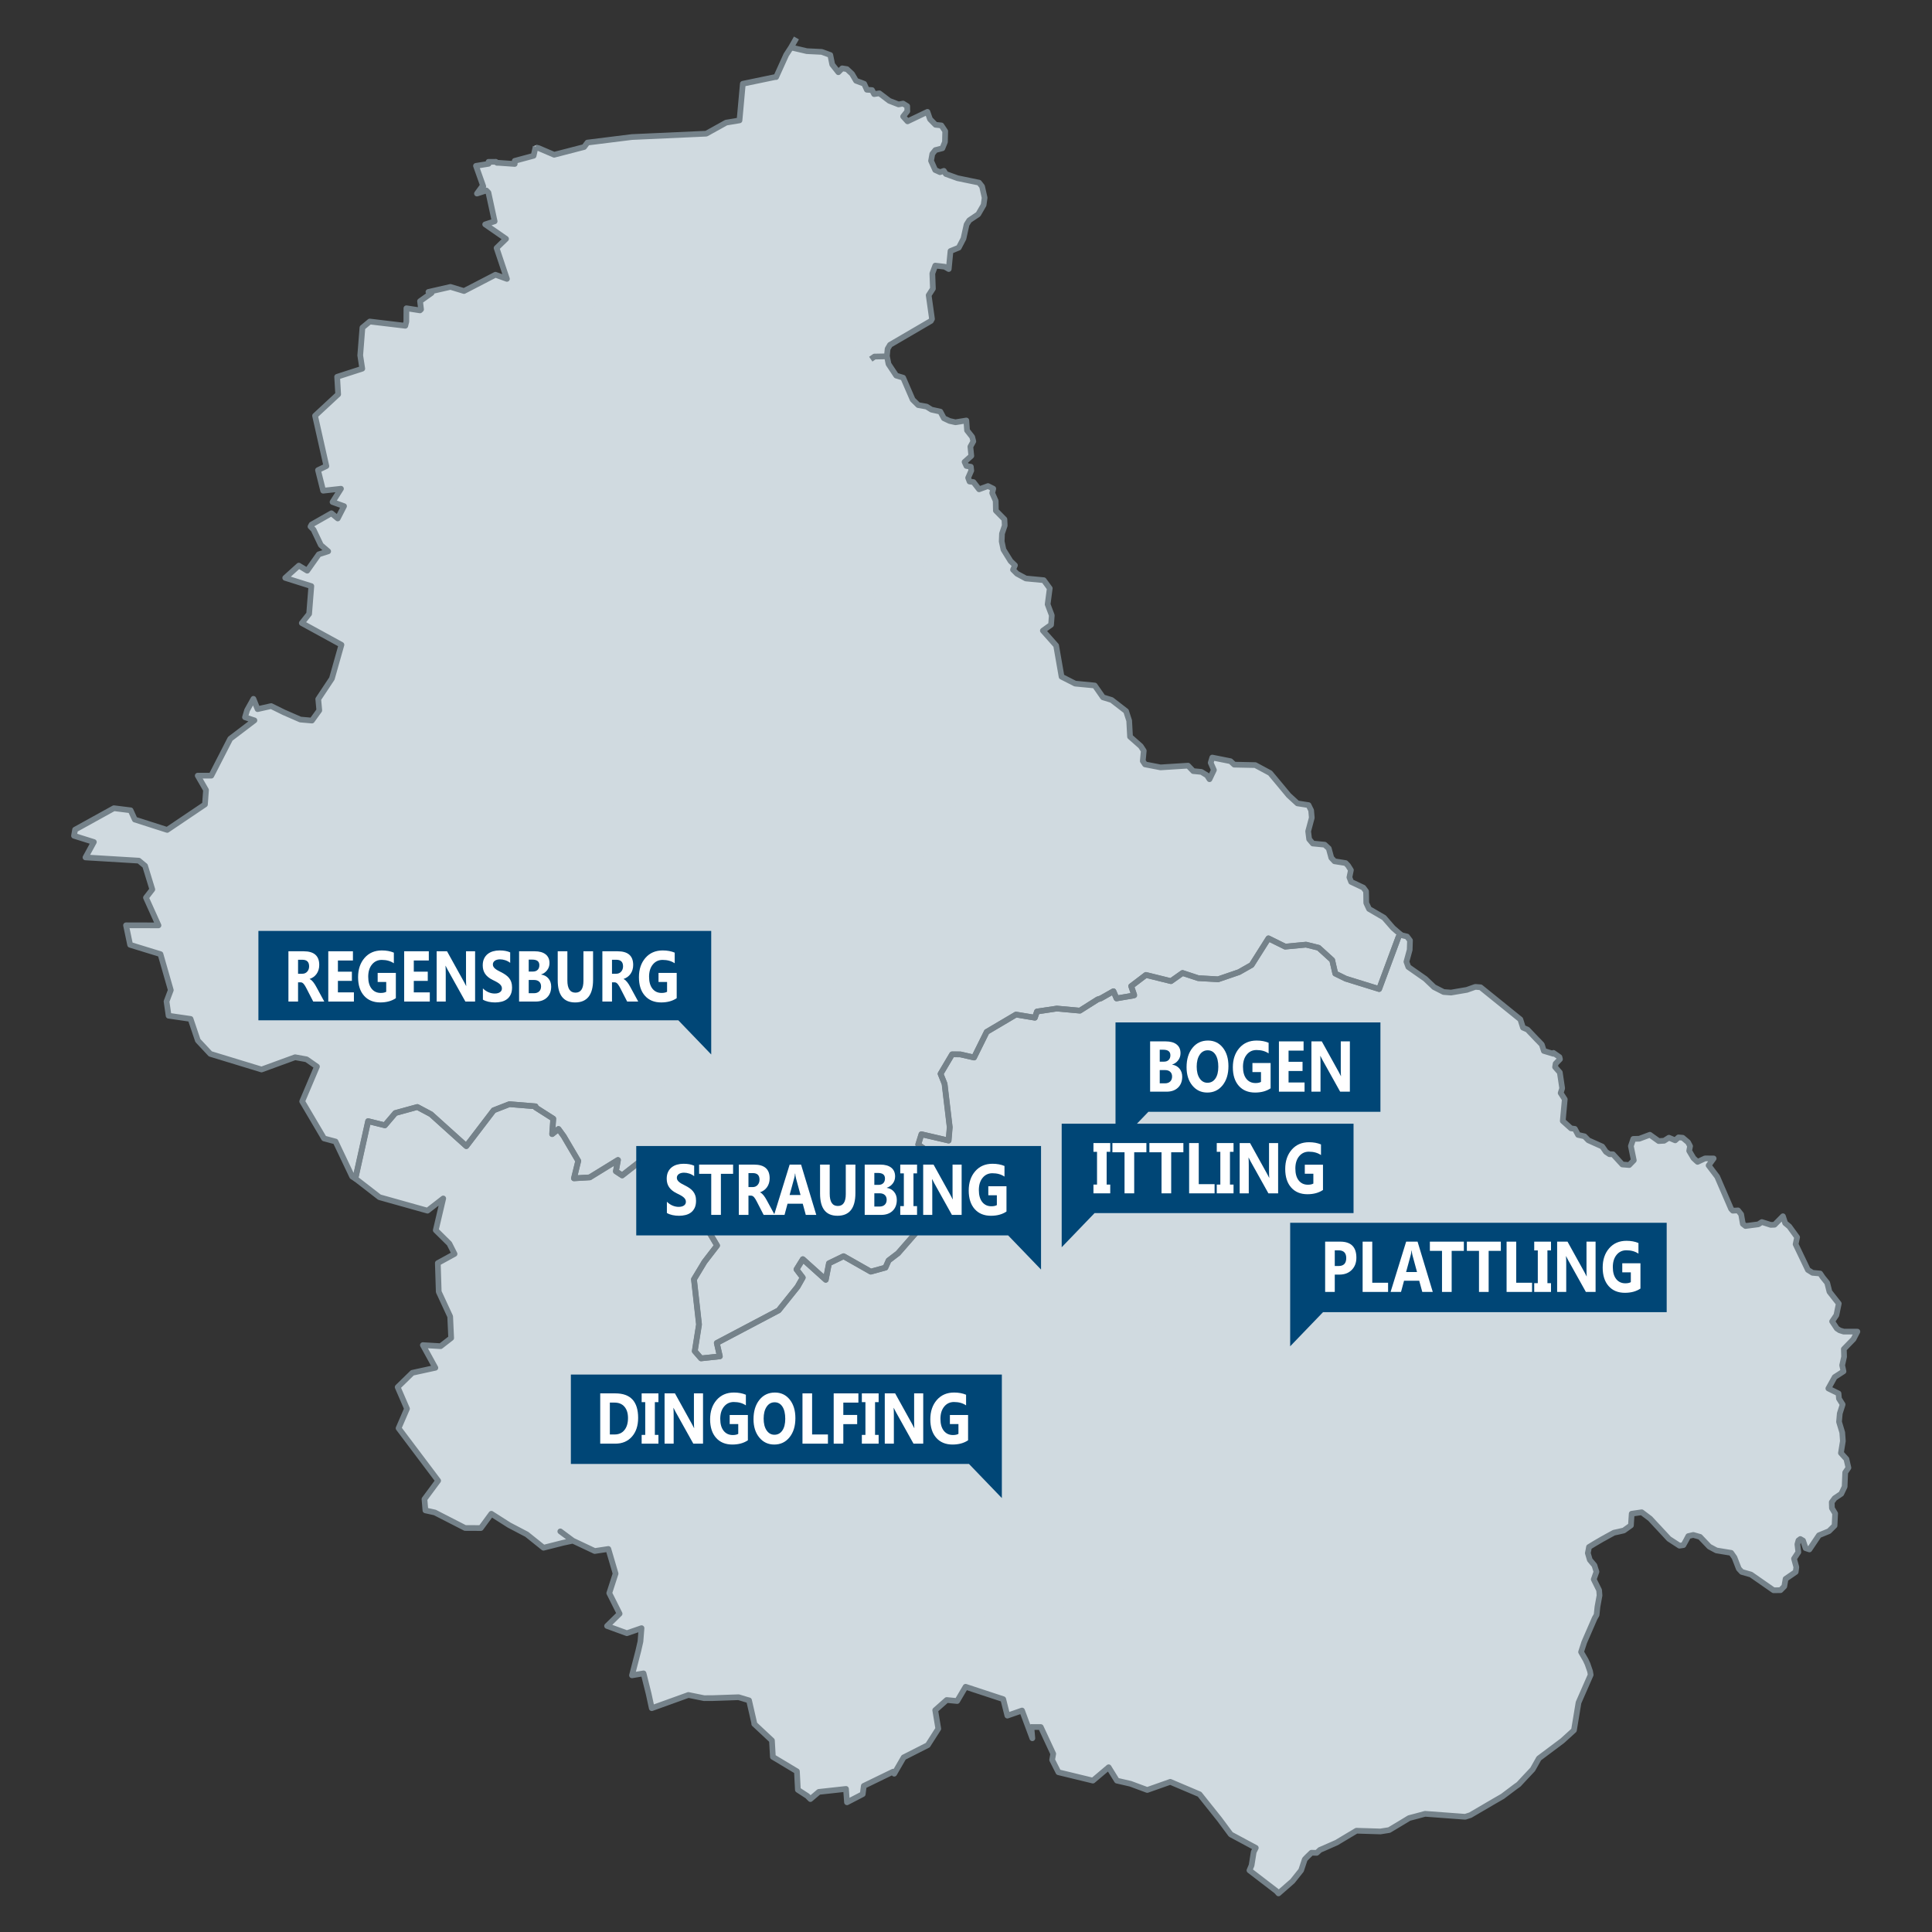
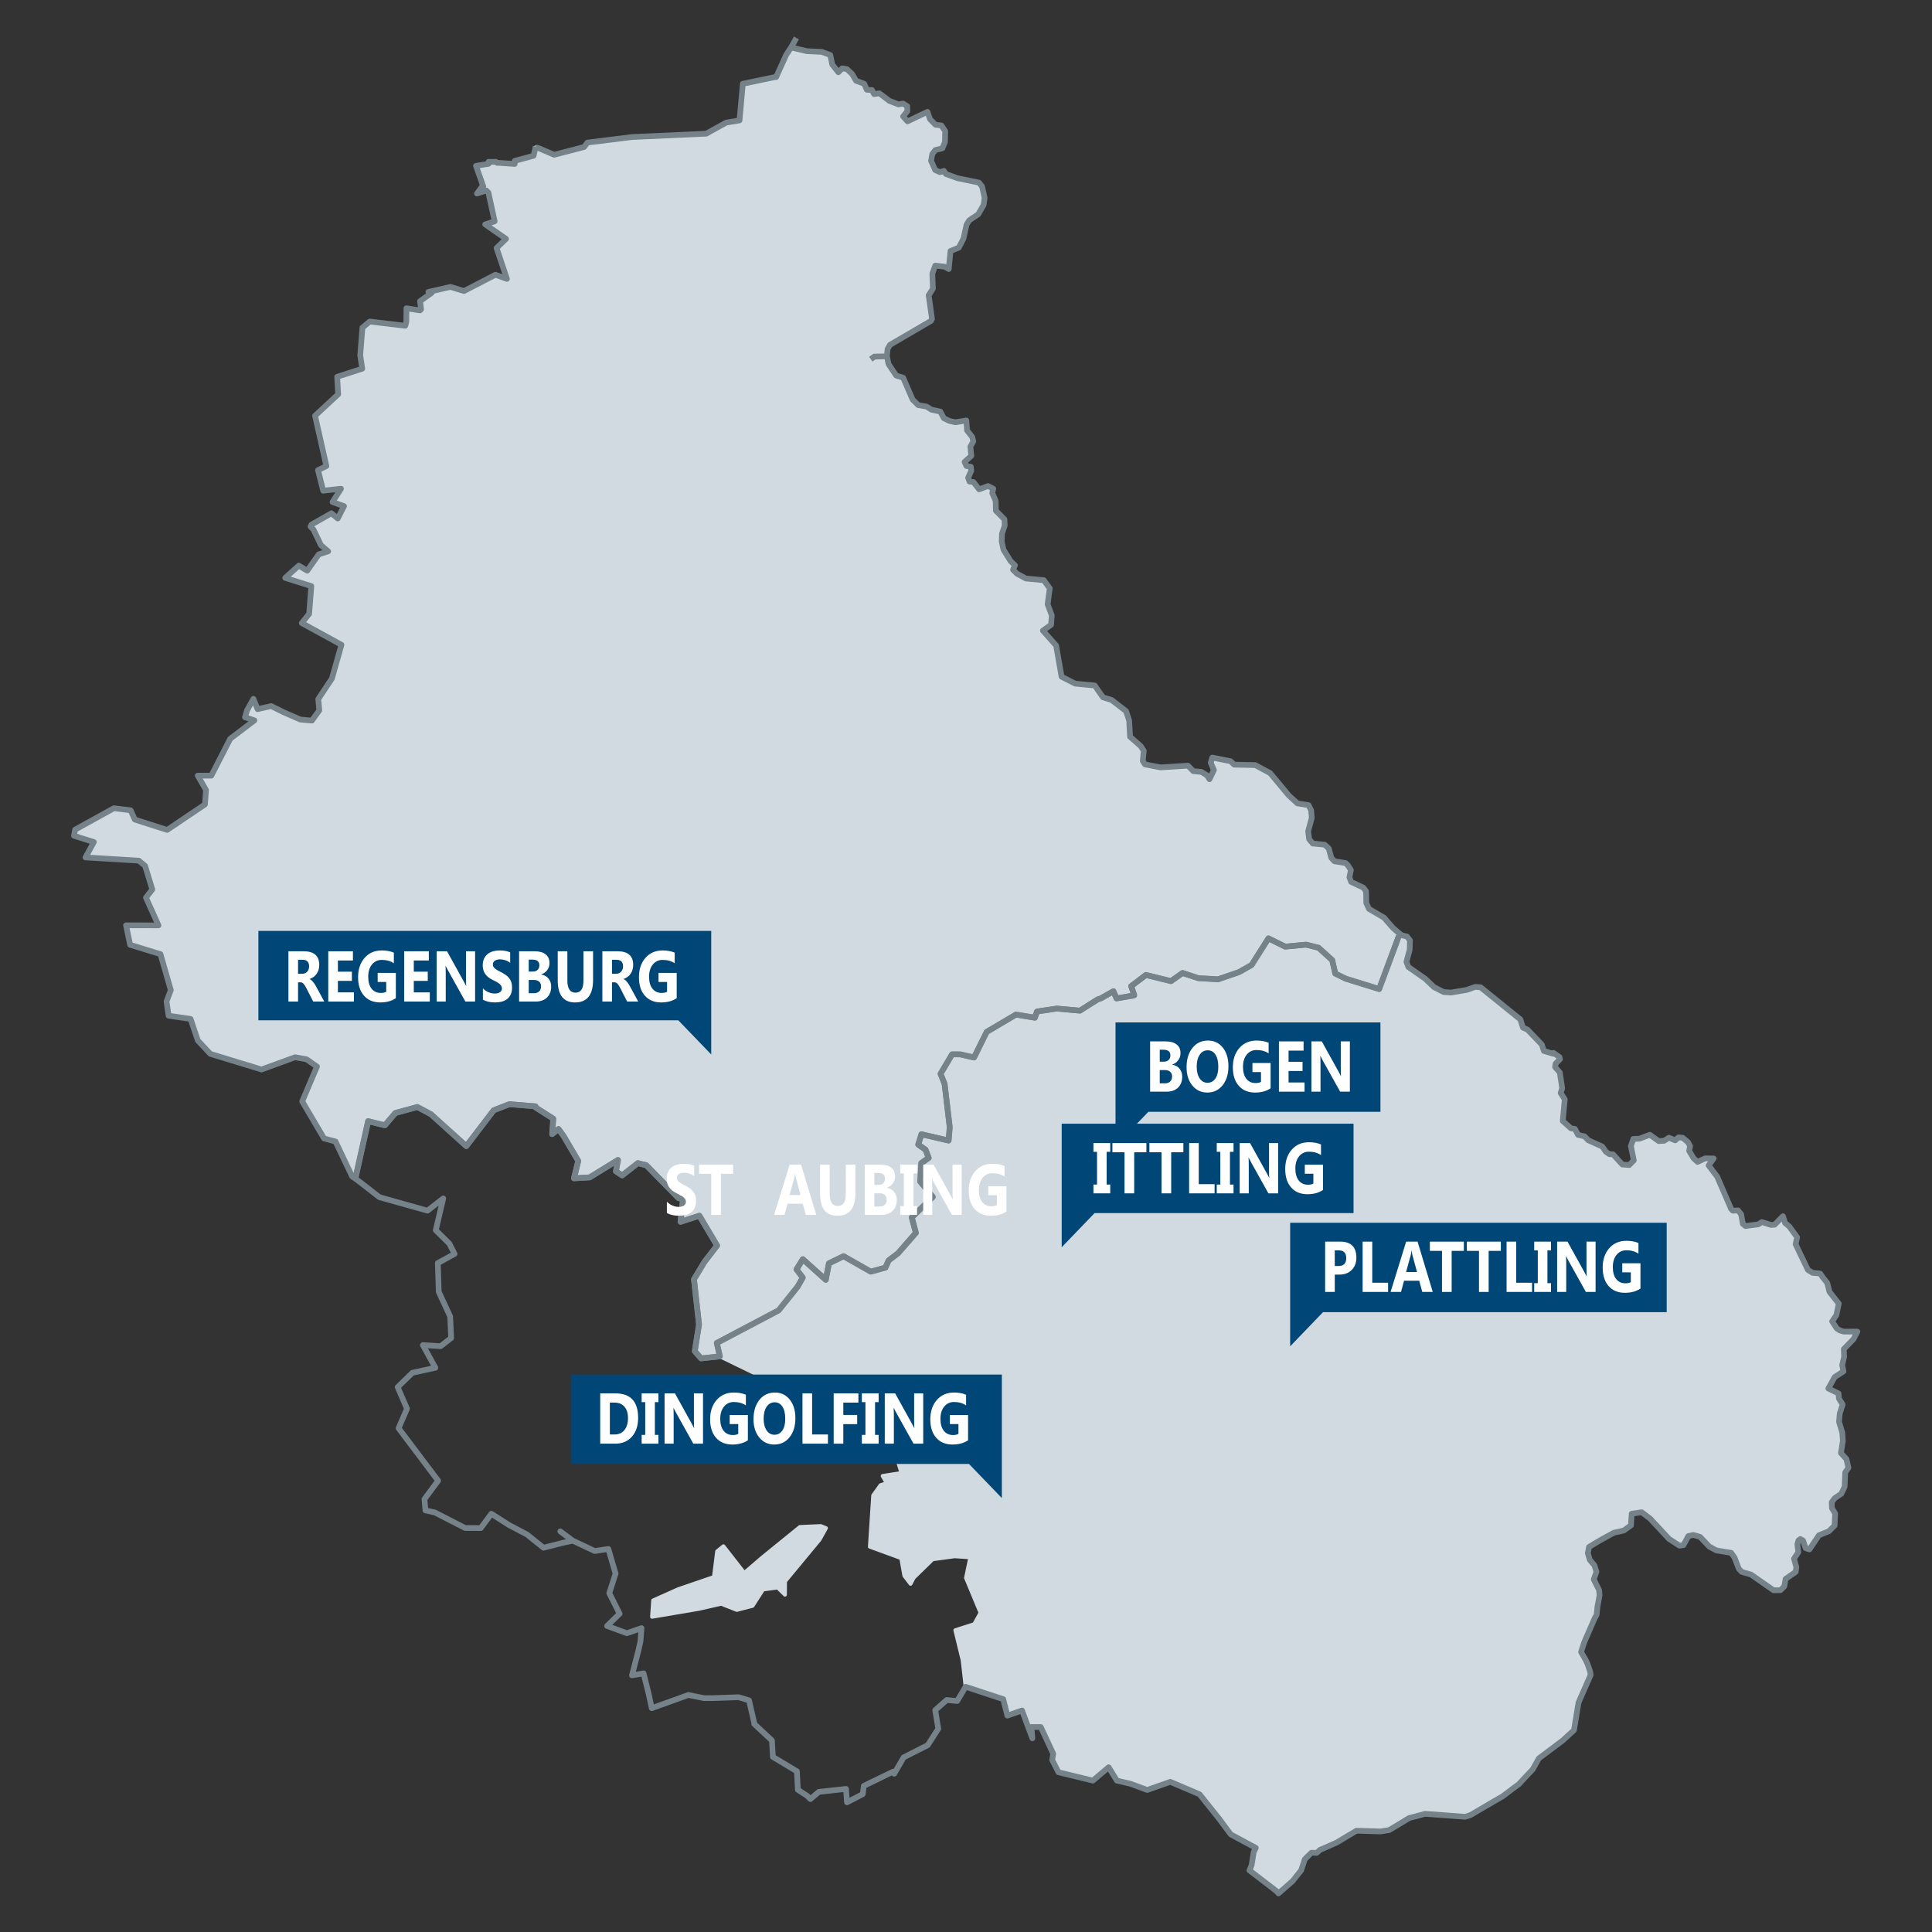
<svg xmlns="http://www.w3.org/2000/svg" width="100%" height="100%" viewBox="0 0 2084 2084" version="1.1" xml:space="preserve" style="fill-rule:evenodd;clip-rule:evenodd;stroke-linejoin:round;stroke-miterlimit:2;">
  <rect x="0" y="0" width="2084" height="2084" fill="#333333" stroke="none" />
  <rect id="Map" x="0" y="0" width="2083.33" height="2083.33" style="fill:none;" />
  <g>
    <g>
      <g>
        <path d="M2003.5,1436.39l-4.249,8.103l-10.369,10.701l0.243,8.253l-2.048,9.225l0.704,3.217l-0.537,0.145l-19.223,-8.909l-29.322,3.2l-5.705,16.581l11.226,16.692l-42.925,4.207l-1.126,-1.058l-5.658,5.483l-55.273,3.166l-35.987,-28.917l-10.156,-2.27l-1.079,-8.862l-21.42,-5.585l-19.265,9.916l-7.924,7.714l-5.619,-5.53l-21.271,-35.556l-16.909,-4.488l-6.755,-4.442l-30.525,12.084l-1.178,12.173l-10.189,4.378l-11.269,-7.762l-15.796,14.32l-29.301,-8.965l0.008,-5.508l-9.011,-9.998l5.632,-6.63l-8.82,-44.325l-16.892,-11.081l-2.275,1.097l-11.23,-8.914l-23.728,6.528l0.008,-5.517l24.872,-23.19l-14.559,-21.096l4.498,-1.041l29.288,2.291l9.058,-2.231l1.212,-16.594l22.529,2.355l7.007,-53.14l-12.293,-31.059l3.371,-6.609l33.81,11.192l21.489,-25.371l20.395,-11.068l7.241,-0.734l-0.567,6.127l8.879,7.983l4.182,0.559l3.464,6.486l4.101,0.909l2.833,0.653l4.156,4.271l14.968,6.716l3.99,5.748l3.815,2.509l3.759,0.106l10.108,11.005l7.454,0.601l4.907,-5.073l-3.132,-15.361l2.599,-7.744l6.532,-0.192l11.389,-4.272l9.46,6.776l5.854,-0.316l5.077,-3.204l0.188,-0.072l0.482,0.2l6.264,2.633l3.537,-3.183l4.506,0.367l5.82,4.919l0.888,1.669l1.297,2.479l-0.58,2.957l-0.384,2.15l0.947,1.605l3.686,6.212l2.706,2.539l1.668,1.519l8.128,-3.759l9.268,0.055l-5.47,7.502l9.272,12.152l15.007,34.732l1.826,1.942l4.638,-0.239l0.939,-0.081l3.4,4.267l1.827,10.325l2.841,2.27l13.893,-1.8l3.734,-2.458l3.849,1.195l5.858,1.899l4.02,-0.184l9.067,-9.144l2.41,7.378l4.412,3.648l8.466,11.614l-1.6,7.548l13.287,27.701l3.507,2.176l1.485,0.93l8.201,0.739l2.855,4.211l4.762,5.867l2.436,9.647l10.04,12.75l-2.573,12.455l-4.582,6.759l5.03,7.621l3.115,2.052l4.361,1.37l14.733,0.008Z" style="fill:#d0dae0;fill-rule:nonzero;stroke:#d0dae0;stroke-width:4.17px;" />
        <path d="M1991.65,1573.74l2.163,9.391l-3.452,5.142l-0.61,15.318l-3.652,7.625l-7.117,4.826l-2.795,3.78l-0.329,0.405l0.188,6.456l2.223,3.742l1.246,2.01l-0.623,13.099l-5.995,5.957l-10.851,4.467l-10.279,15.267l-4.109,-1.386l-2.752,-8.167l-2.906,-1.711l-2.065,1.566l-1.135,4.109l1.041,8.517l-4.642,7.023l2.487,9.114l-0.686,5.188l-10.894,7.485l-0.32,1.881l-1.084,6.183l-4.066,4.135l-7.527,0.068l-24.33,-16.931l-9.967,-2.867l-3.183,-3.461l-4.673,-12.054l-3.533,-5.005l-15.945,-2.628l-7.625,-4.101l-6.989,-7.322l-3.047,-3.2l-7.27,-2.087l-5.372,1.251l-2.505,4.736l-2.778,4.984l-4.233,0.644l-11.354,-7.365l-12.267,-13.197l-2.774,-2.932l-5.227,-5.666l6.657,-0.452l1.472,-30.453l-16.901,-4.489l-23.771,8.734l-12.315,-11.111l-74.551,10.851l-23.626,-5.641l-4.595,5.543l11.269,14.422l7.902,-3.294l22.491,13.372l6.707,22.188l15.805,2.206l9.494,10.134l7.343,1.959l-0.653,3.162l0.15,0.469l0.409,1.408l1.588,5.419l5.026,5.948l1.037,3.418l1.105,3.405l-2.953,8.214l0.751,1.497l4.788,9.626l0.256,0.474l0.465,5.76l-2.24,12.187l-0.935,8.866l-2.073,3.52l-11.32,26.097l-0.602,1.89l-1.156,3.567l-0.918,2.825l-0.657,2.086l1.135,2.014l3.849,6.61l2.12,4.616l0.342,1.084l2.278,6.558l0.636,3.76l-10.94,24.948l-2.193,4.984l-4.903,29.813l-12.532,11.392l-25.29,18.958l-6.712,11.871l-4.706,5.022l-3.132,3.311l-7.275,7.796l-2.313,1.711l-0.533,0.332l-1.139,0.884l-10.77,8.081l-2.573,1.967l-8.896,5.129l-25.866,15.13l-5.564,1.793l-25.145,-1.865l0.124,-1.609l-22.214,-56.519l-20.272,-6.678l-9.067,5.453l-8.952,-9.993l-11.231,-16.641l4.545,-15.493l-4.506,-3.319l10.185,-8.816l33.883,-7.608l20.336,-17.656l-3.362,-13.27l-21.364,-10.032l-17.968,-12.267l-2.215,-23.229l-1.049,-19.935l-22.572,-0.077l6.946,-52.073l4.502,0.047l-17.994,-14.439l-25.913,2.112l-30.563,18.736l-1.118,0.008l-1.063,-13.291l10.147,-7.757l4.595,-28.721l-20.289,-0.094l-7.919,-5.572l8,-16.594l16.983,-8.747l5.662,-22.146l9.046,5.556l48.489,-7.608l-8.901,-28.801l9.088,-27.624l1.208,-2.232l24.902,-26.485l6.737,2.232l32.684,4.553l0.047,-3.354l35.015,-14.281l4.642,-29.869l29.301,8.965l15.796,-14.32l11.269,7.762l10.189,-4.378l1.178,-12.173l30.525,-12.084l6.755,4.442l16.909,4.488l21.271,35.556l5.619,5.53l7.924,-7.714l19.265,-9.916l21.42,5.585l1.079,8.862l10.156,2.27l35.987,28.917l55.273,-3.166l5.658,-5.483l1.126,1.058l42.925,-4.207l-11.226,-16.692l5.705,-16.581l29.322,-3.2l19.223,8.909l0.537,-0.145l0.704,3.349l-9.506,6.132l-6.798,12.293l10.992,5.41l0.431,5.5l3.977,6.298l-0.069,0.393l-3.021,9.297l-0.78,9.076l3.447,11.461l0.687,9.195l-2.112,12.976l5.914,6.473Z" style="fill:#d0dae0;fill-rule:nonzero;stroke:#d0dae0;stroke-width:4.17px;" />
        <path d="M1788.16,1607.13l-1.472,30.453l-6.657,0.452l-9.131,-6.895l-10.799,1.561l-0.653,9.341l-0.205,3.23l-7.659,5.508l-5.359,1.25l-5.308,1.123l-1.421,0.763l-7.467,4.092l-0.401,0.265l-2.13,1.16l-0.879,0.478l-7.748,4.506l-6.823,4.156l-0.636,3.431l-7.343,-1.959l-9.494,-10.134l-15.805,-2.206l-6.707,-22.188l-22.491,-13.372l-7.902,3.294l-11.269,-14.422l4.595,-5.543l23.626,5.641l74.551,-10.851l12.315,11.111l23.771,-8.734l16.901,4.489Z" style="fill:#d0dae0;fill-rule:nonzero;stroke:#d0dae0;stroke-width:4.17px;" />
        <path d="M1683.39,1178.93l4.416,6.814l-1.6,17.213l-7.241,0.734l-20.395,11.068l-21.489,25.371l-33.81,-11.192l-3.371,6.609l12.293,31.059l-7.007,53.14l-22.529,-2.355l-1.212,16.594l-9.058,2.231l-29.288,-2.291l-1.037,-11.077l-54.13,-13.509l-20.37,6.61l-14.657,-0.073l-6.759,1.058l-25.87,-24.428l0.034,-18.812l-4.416,-21.049l-25.926,-5.62l-8.999,-8.926l-11.362,29.924l-6.84,2.138l-10.036,-11.065l-16.987,3.239l-16.888,-18.872l-10.048,-14.427l-4.442,-24.351l-18.045,-18.919l-12.323,-4.464l-20.212,-44.367l-0,-1.075l-13.398,-19.969l-2.24,-23.302l-14.589,-18.885l-3.375,-9.976l15.89,-12.092l27.005,6.686l12.485,-8.782l16.91,5.569l21.415,1.233l22.568,-7.723l13.599,-7.71l18.164,-28.704l18.01,8.914l22.555,-2.134l13.535,3.367l14.631,13.313l3.333,14.481l11.277,5.543l36.017,11.179l20.967,-56.34l2.138,-2.5l0.807,0.665l6.195,1.494l3.196,4.207l-0.32,10.142l-3.52,12.865l2.069,5.624l18.309,12.805l7.856,7.458l1.489,1.46l10.403,5.299l7.996,0.593l17.003,-2.901l9.14,-3.23l5.726,0.422l42.887,34.639l2.833,8.896l4.83,2.117l10.454,10.927l1.093,1.058l3.921,4.135l2.214,6.9l10.305,3.072l0.055,-1.007l6.426,4.514l0.559,2.279l-4.668,4.809l-0.571,3.699l5.069,5.794l2.585,17.115l-1.634,5.052Z" style="fill:#d0dae0;fill-rule:nonzero;stroke:#d0dae0;stroke-width:4.17px;" />
        <path d="M1585.59,1448.1l9.011,9.998l-0.008,5.508l-4.642,29.869l-35.015,14.281l-0.047,3.354l-32.684,-4.553l-6.737,-2.232l-24.902,26.485l-1.208,2.232l-9.088,27.624l8.901,28.801l-48.489,7.608l-9.046,-5.556l-5.662,22.146l-16.983,8.747l-7.885,-10.01l-12.382,-1.11l-13.518,-11.089l-33.777,-34.451l-1.058,-6.64l-21.445,-4.531l-21.403,-16.675l-12.327,1.05l-26.971,-35.514l11.273,-8.828l-2.159,-16.581l-21.424,-6.729l-7.813,-25.465l7.855,-13.287l-11.2,-6.699l-1.075,-11.013l3.392,-7.825l-14.61,-14.448l12.472,-19.854l8.978,6.703l29.352,6.733l19.265,-17.618l-7.847,-29.975l-3.303,-24.359l18.096,-9.9l0.213,-49.845l19.163,-10.983l16.888,18.872l16.987,-3.239l10.036,11.065l6.84,-2.138l11.362,-29.924l8.999,8.926l25.926,5.62l4.416,21.049l-0.034,18.812l25.87,24.428l6.759,-1.058l14.657,0.073l20.37,-6.61l54.13,13.509l1.037,11.077l-4.498,1.041l14.559,21.096l-24.872,23.19l-0.008,5.517l23.728,-6.528l11.23,8.914l2.275,-1.097l16.892,11.081l8.82,44.325l-5.632,6.63Z" style="fill:#d0dae0;fill-rule:nonzero;stroke:#d0dae0;stroke-width:4.17px;" />
        <path d="M1533.27,1899.61l22.214,56.519l-0.124,1.609l-15.523,-1.152l-2.65,-0.175l-8.956,2.436l-6.631,1.733l-1.553,0.409l-10.356,6.273l-11.154,6.677l-9.459,1.498l-25.875,-0.789l-5.551,3.349l-1.737,1.011l-8.09,4.848l-3.405,2.039l-2.359,1.425l-0.384,0.209l-13.851,6.102l-4.019,1.707l-1.259,1.224l-2.206,1.959l-5.662,-0.141l-4.514,4.344l-2.663,2.765l-3.934,11.862l-8.568,10.752l-0.665,0.875l-15.212,13.304l-2.168,-2.479l-29.138,-22.375l2.295,-5.462l2.296,-14.392l2.244,-4.459l-26.992,-14.486l-12.365,-16.616l-21.335,-26.685l-31.549,-13.381l-24.847,8.756l-18.091,-6.699l-14.653,-3.375l-8.918,-14.427l-17.007,14.384l-37.165,-9.016l-6.763,-13.321l1.131,-6.588l-13.394,-28.836l-10.151,-0.055l1.045,12.156l-11.132,-29.932l-15.809,5.508l-4.459,-17.754l-40.617,-13.373l-3.277,-28.784l-7.825,-32.122l20.396,-6.549l6.805,-12.221l10.053,20.004l22.572,0.008l9.076,-15.467l-7.762,-27.68l7.843,6.652l20.323,-5.419l24.804,10.07l2.146,31.016l28.285,-22.072l9.067,-7.74l11.312,-14.337l15.847,-2.151l0.039,-25.537l27.099,10.117l1.156,-21.032l8.09,-36.546l6.759,-11.017l44.026,-9.784l25.925,4.48l7.903,4.429l56.481,-16.402l12.382,1.11l7.885,10.01l-8,16.594l7.919,5.572l20.289,0.094l-4.595,28.721l-10.147,7.757l1.063,13.291l1.118,-0.008l30.563,-18.736l25.913,-2.112l17.994,14.439l-4.502,-0.047l-6.946,52.073l22.572,0.077l1.049,19.935l2.215,23.229l17.968,12.267l21.364,10.032l3.362,13.27l-20.336,17.656l-33.883,7.608l-10.185,8.816l4.506,3.319l-4.545,15.493l11.231,16.641l8.952,9.993l9.067,-5.453l20.272,6.678Z" style="fill:#d0dae0;fill-rule:nonzero;stroke:#d0dae0;stroke-width:4.17px;" />
        <path d="M1388.73,1611.29l-56.481,16.402l-7.903,-4.429l-25.925,-4.48l-44.026,9.784l-6.759,11.017l-8.09,36.546l-1.156,21.032l-27.099,-10.117l-0.039,25.537l-15.847,2.151l-11.312,14.337l-9.067,7.74l-28.285,22.072l-2.146,-31.016l-24.804,-10.07l-20.323,5.419l-7.843,-6.652l7.762,27.68l-9.076,15.467l-22.572,-0.008l-10.053,-20.004l-15.702,-37.693l4.651,-22.141l-16.939,-1.131l-23.686,3.226l-20.387,19.854l-3.444,6.613l-6.72,-8.802l-3.324,-18.852l-33.828,-12.356l3.554,-55.308l7.975,-11.081l6.759,-2.142l-4.514,-7.826l20.344,-3.191l-11.124,-35.514l-32.688,-12.284l4.544,-11.047l-13.496,-22.196l49.824,-41.889l23.716,-8.794l13.462,21.117l19.205,-16.56l32.77,3.418l10.142,7.774l-5.756,13.275l7.873,22.171l13.577,-14.354l29.348,5.666l2.287,-14.409l22.533,2.295l30.517,-18.727l19.201,-10.983l22.7,-33.188l22.628,-9.801l1.075,11.013l11.2,6.699l-7.855,13.287l7.813,25.465l21.424,6.729l2.159,16.581l-11.273,8.828l26.971,35.514l12.327,-1.05l21.403,16.675l21.445,4.531l1.058,6.64l33.777,34.451l13.518,11.089Z" style="fill:#d0dae0;fill-rule:nonzero;stroke:#d0dae0;stroke-width:4.17px;" />
        <path d="M1308.81,1229.04l10.044,14.427l-19.18,10.983l-0.188,49.85l-18.096,9.89l3.29,24.36l7.847,29.958l-19.265,17.639l-29.352,-6.724l-8.978,-6.699l-12.472,19.849l14.636,14.452l-3.418,7.826l-22.627,9.801l-22.692,33.184l-19.188,10.953l-30.513,18.757l-22.529,-2.291l-2.287,14.409l-29.348,-5.666l-13.602,14.349l-7.852,-22.166l5.752,-13.283l-10.159,-7.745l-32.749,-3.447l-19.218,16.598l-13.475,-21.117l-23.715,8.794l-49.825,41.892l-15.753,-4.51l-15.753,-19.973l-11.295,19.841l-36.102,-2.308l0.021,-6.669l-64.23,-31.209l-3.289,-14.417l66.683,-35.177l20.408,-25.435l5.624,-9.916l-6.729,-8.875l6.823,-11.017l24.714,22.235l3.482,-17.768l15.757,-7.659l29.305,16.667l15.814,-4.357l3.443,-7.706l10.147,-7.736l19.29,-22.06l-4.45,-16.624l22.661,-22.102l-13.509,-16.624l1.17,-19.978l7.944,-5.504l-3.366,-8.828l-7.911,-5.594l3.469,-11.111l29.267,6.81l1.216,-14.392l-5.509,-46.509l-4.454,-11.111l12.45,-20.998l8.995,0.06l14.67,3.362l13.671,-27.654l31.609,-18.68l20.332,3.388l2.287,-6.669l21.424,-3.205l24.884,2.257l19.155,-12.135l3.439,-1.1l13.577,-7.711l3.349,7.745l19.189,-3.269l14.605,18.886l2.223,23.305l13.424,19.995l0.004,1.075l20.187,44.359l12.348,4.467l18.041,18.937l4.408,24.368Zm-160.705,116.789l9.234,-43.134l-77.781,-13.568l-14.67,-5.603l-6.823,14.371l-9.139,23.25l6.75,12.178l-30.491,9.865l-0.069,7.792l15.805,9.95l27.014,8.978l33.87,-6.478l26.045,-20.984l20.255,3.383Z" style="fill:#d0dae0;fill-rule:nonzero;stroke:#d0dae0;stroke-width:4.17px;" />
        <path d="M1157.34,1302.69l-9.234,43.138l-20.255,-3.375l-26.019,20.985l-33.871,6.469l-27.014,-8.969l-15.804,-9.951l0.068,-7.796l30.479,-9.856l-6.751,-12.178l9.114,-23.263l6.823,-14.358l14.678,5.59l77.786,13.564Z" style="fill:#d0dae0;fill-rule:nonzero;stroke:#d0dae0;stroke-width:4.17px;" />
-         <path d="M1041.98,1702.01l15.707,37.693l-6.81,12.216l-20.37,6.55l7.799,32.096l3.29,28.793l-9.075,15.382l-11.291,-1.101l-12.408,10.962l3.328,20.003l-11.332,17.686l-26.024,13.232l-10.198,17.609l-1.161,-2.223l-31.639,15.391l-1.143,8.875l-16.983,8.803l-1.062,-14.435l-29.326,3.209l-9.072,7.74l-3.303,-3.333l-10.223,-6.635l-1.041,-19.964l-25.917,-15.558l-1.007,-17.724l-19.112,-17.836l-0.004,-1.075l-5.585,-24.343l-11.248,-3.392l-28.213,0.977l-9.067,0.034l-16.888,-3.435l-39.52,14.243l-3.354,-15.493l-5.496,-22.043l-12.48,2.117l6.861,-26.536l2.27,-9.959l1.156,-14.392l-15.805,5.436l-21.372,-7.796l13.526,-13.244l-11.133,-22.21l6.81,-21.027l-7.825,-26.6l-14.67,2.223l-23.604,-11.149l-13.531,-10.027l3.478,-29.869l-8.978,-15.574l8.061,-48.702l-5.603,-3.294l0.06,-15.54l25.955,-13.185l13.625,-17.661l4.454,3.312l31.729,-29.779l31.652,-6.584l31.562,6.784l9.067,-24.325l6.785,7.791l20.272,-2.185l64.229,31.204l-0.021,6.669l36.102,2.309l11.316,-19.841l15.736,19.96l15.754,4.523l13.496,22.18l-4.544,11.055l32.688,12.285l11.12,35.509l-20.358,3.2l4.528,7.813l-6.759,2.154l-7.971,11.086l-3.554,55.312l33.828,12.356l3.324,18.852l6.716,8.802l3.448,-6.609l20.378,-19.841l23.694,-3.243l16.94,1.156l-4.664,22.18Zm-157.751,-41.509l6.733,-12.173l-5.603,-2.223l-22.559,0.994l-40.77,33.141l-19.209,16.47l-22.491,-28.836l-6.806,5.492l-3.469,27.649l-38.376,13.16l-27.172,12.126l-1.186,17.678l50.776,-8.624l23.809,-5.448l16.829,6.669l16.978,-4.374l11.333,-17.635l15.74,-2.15l7.886,7.718l0.089,-14.366l37.468,-45.268Z" style="fill:#d0dae0;fill-rule:nonzero;stroke:#d0dae0;stroke-width:4.17px;" />
        <path d="M890.962,1648.35l-6.733,12.148l-37.438,45.263l-0.081,14.371l-7.881,-7.714l-15.749,2.15l-11.337,17.631l-16.961,4.387l-16.846,-6.657l-23.814,5.458l-50.776,8.619l1.187,-17.674l27.175,-12.122l38.381,-13.159l3.461,-27.65l6.784,-5.5l22.499,28.84l19.21,-16.491l40.77,-33.133l22.559,-1.003l5.59,2.236Z" style="fill:#d0dae0;fill-rule:nonzero;stroke:#d0dae0;stroke-width:4.17px;" />
-         <path d="M754.455,1311.33l19.09,32.151l-13.654,17.653l-11.294,18.77l5.427,48.732l-4.561,28.793l-9.067,24.321l-31.567,-6.78l-31.652,6.584l-31.724,29.77l-4.455,-3.324l-13.628,17.644l-25.956,13.193l-0.055,15.523l5.602,3.311l-8.06,48.703l8.982,15.582l-3.482,29.86l13.526,10.019l-10.223,2.167l-21.429,5.428l-17.997,-14.414l-19.154,-10.057l-19.12,-12.195l-11.372,15.421l-16.914,-0.064l-32.684,-16.718l-10.143,-2.261l-1.062,-12.148l14.755,-19.884l-42.669,-56.6l9.067,-21.036l-10.053,-23.285l15.86,-15.459l24.782,-5.397l-13.419,-24.462l19.154,1.169l11.325,-8.82l-1.067,-23.233l-12.302,-26.647l-1.028,-30.948l18.075,-9.907l-5.628,-11.094l-14.606,-14.461l8.022,-34.259l-16.944,13.176l-51.86,-14.537l-25.887,-20.071l13.773,-61.913l18.045,4.472l11.307,-13.262l23.733,-6.52l14.64,7.796l38.18,34.408l29.501,-38.611l16.944,-6.597l28.23,2.309l0.004,1.139l19.094,12.208l-1.164,16.593l6.805,-5.491l5.637,7.74l15.685,26.673l-4.613,18.782l16.995,-1.015l30.462,-18.74l-2.245,12.177l6.755,4.442l16.952,-13.24l9.003,2.27l34.848,35.509l11.244,2.262l-6.759,2.201l-2.338,21.058l20.331,-6.559Z" style="fill:#d0dae0;fill-rule:nonzero;stroke:#d0dae0;stroke-width:4.17px;" />
      </g>
      <g>
        <path d="M509.394,720.273l-4.68,34.297l24.863,1.199l14.58,15.6l6.797,-14.371l30.538,-3.221l18.105,-19.905l-1.088,-16.586l-18.045,-4.51l-11.179,-34.37l-11.291,13.249l-9.028,-2.253l1.058,21.019l-38.394,-3.431l-7.859,7.723l5.623,5.56Zm-177.899,-104.692l12.476,-17.64l10.117,-3.243l-7.847,-6.724l-7.898,-16.586l-3.303,-3.4l1.14,-2.164l21.458,-12.173l6.772,5.602l6.797,-13.283l-12.4,-4.463l9.08,-14.32l-19.197,2.113l-5.564,-22.193l9.033,-4.356l-12.212,-54.313l24.923,-23.119l-1.105,-18.872l27.129,-8.768l15.677,48.783l7.889,-3.298l-10.381,58.67l4.51,7.735l-7.911,8.88l-0.038,3.29l-2.283,15.48l19.116,7.825l34.992,-0.977l15.792,0.086l37.344,-32.049l13.569,-1.037l46.172,18.937l28.187,-10.924l22.572,0.073l22.585,8.943l4.416,14.435l-8.995,7.736l16.859,7.787l3.268,35.441l53.029,-5.363l-1.156,13.312l18.045,5.56l7.928,-7.732l13.521,10.04l-4.548,9.976l-19.231,6.55l-11.29,14.333l16.764,43.262l-44.034,-3.516l7.762,35.471l-5.697,33.243l-40.638,-6.78l1.08,15.519l63.06,44.465l-0.089,28.755l-49.693,3.183l5.658,10.027l-5.777,25.448l-11.303,3.277l-6.84,12.156l11.282,27.718l-27.133,0.973l20.233,32.206l-10.309,36.529l-13.479,-5.525l-12.297,-46.591l-33.734,-16.709l-63.184,-19.09l-33.76,-20.003l-13.475,-21.109l-44.039,19.799l-2.206,-14.431l-21.445,-10.036l2.453,-49.837l-32.718,-0.115l-11.265,-13.339l-11.188,-18.846l-1.109,-12.17l14.7,-22.141l10.3,-36.439l-42.763,-23.421l7.907,-9.937l2.38,-29.916l-28.178,-8.896l14.669,-13.232l9.068,5.458Z" style="fill:#d0dae0;fill-rule:nonzero;stroke:#d0dae0;stroke-width:4.17px;" />
        <path d="M958.311,392.673l8.303,12.434l4.002,1.238l3.478,1.041l10.27,23.698l5.957,5.867l9.007,1.6l5.343,3.32l9.557,2.116l3.819,7.169l6.14,2.905l6.26,1.417l11.823,-1.916l0.76,10.684l5.573,7.062l1.181,4.771l-3.174,5.738l0.875,8.517l0.153,1.413l-7.275,6.511l1.989,4.356l4.783,0.828l0.443,4.199l-3.362,7.753l1.511,4.015l4.228,0.576l6.059,7.804l9.635,-3.507l5.67,2.833l-1.105,4.651l0.128,0.405l3.58,8.06l0.218,10.578l9.216,9.336l0.329,6.686l-2.944,8.781l-0.329,8.406l1.609,7.514l0.273,1.268l7.697,12.429l4.741,4.536l-2.104,4.787l0.747,0.734l-1.463,1.494l-42.861,0.162l-22.56,2.137l-22.55,-5.645l-1.067,-6.639l-35.095,35.364l-1.156,-7.779l-18.045,-4.48l-6.793,15.451l-32.778,2.15l-4.519,14.346l-28.208,-14.491l-31.494,-30.026l-12.387,-11.111l-12.221,-32.143l-13.564,2.13l-7.911,-6.648l-9.148,25.396l-48.566,24.27l4.548,-9.976l-13.521,-10.044l-7.928,7.736l-18.045,-5.56l1.156,-13.312l-53.029,5.363l-3.281,-35.445l-16.854,-7.783l8.986,-7.736l-4.421,-14.409l-22.589,-8.944l-22.563,-0.081l-28.178,10.932l-46.173,-18.958l-13.568,1.059l-37.344,32.04l-15.792,-0.073l-34.993,0.977l-19.128,-7.829l2.27,-15.485l0.055,-3.29l7.911,-8.879l-4.51,-7.736l10.381,-58.666l-7.889,3.294l-15.685,-48.779l-2.219,-14.354l2.368,-29.924l7.932,-6.583l38.321,4.574l1.118,-4.438l0.077,-14.448l14.669,2.283l1.131,-1.088l-1.084,-8.849l12.421,-8.841l-3.375,-1.118l23.737,-5.432l14.627,4.442l33.888,-17.554l12.399,4.467l5.603,9.951l1.139,13.3l16.803,17.788l16.974,10.002l11.273,-8.828l6.844,-4.357l12.357,6.674l26.045,-18.758l39.362,37.822l24.804,1.195l14.755,-18.804l-4.498,-13.326l27.129,-8.777l3.435,-7.753l19.188,-18.697l2.296,-13.326l12.357,21.121l10.129,22.145l3.29,15.489l21.424,5.662l3.299,26.579l19.158,8.909l15.839,-9.946l36.055,13.458l11.286,-8.824l14.725,-5.504l21.352,13.389l4.002,-2.786l13.372,-0.252l1.699,8.35Zm-117.617,125.029l-2.215,-28.81l-1.114,-3.345l-4.505,6.69l-18.041,-8.977l-31.443,-32.177l-10.193,-4.497l-27.104,-3.392l-10.151,15.471l-9.067,-0.055l-22.67,28.72l12.387,2.245l-2.253,12.177l11.269,4.4l-4.54,8.905l15.805,2.223l8.9,26.578l11.291,2.326l2.308,-21.049l9.067,-6.601l6.861,-23.229l22.512,10.023l7.911,-8.803l13.522,17.759l8.978,12.199l12.485,-8.781Z" style="fill:#d0dae0;fill-rule:nonzero;stroke:#d0dae0;stroke-width:4.17px;" />
        <path d="M1502.55,1001.04l8.128,6.994l-2.138,2.5l-20.967,56.34l-36.017,-11.179l-11.277,-5.543l-3.333,-14.481l-14.631,-13.313l-13.535,-3.367l-22.555,2.134l-18.01,-8.914l-18.164,28.704l-13.599,7.71l-22.568,7.723l-21.415,-1.233l-16.91,-5.569l-12.485,8.782l-27.005,-6.686l-15.89,12.092l3.375,9.976l-19.201,3.256l-3.328,-7.762l-13.577,7.706l-3.418,1.101l-19.176,12.122l-24.884,-2.27l-21.399,3.205l-2.291,6.673l-20.323,-3.388l-31.614,18.681l-13.675,27.658l-14.678,-3.363l-8.991,-0.059l-12.45,20.997l4.454,11.111l-14.686,3.222l-12.345,-14.401l-19.171,-2.253l-5.641,-7.821l10.258,-17.682l0.056,-25.457l-11.278,-6.699l-22.542,-4.506l6.738,10.023l-41.786,8.675l10.232,-18.753l-28.17,-19.99l12.489,-9.981l-10.13,-21.07l8.022,-19.892l1.152,-15.463l10.224,-13.317l5.628,-2.129l30.448,-5.436l7.984,-17.136l-13.522,-10.565l15.783,7.787l0.03,-5.564l-12.425,-6.691l18.245,-35.347l4.532,-11.068l10.138,-2.163l16.858,16.653l13.607,-12.143l21.625,-47.55l-20.319,-3.32l-4.48,-21.117l6.857,-28.759l11.375,-14.337l-4.446,-32.134l36.166,-7.629l-17.968,-34.387l9.08,-7.667l37.259,-15.361l13.633,-11.081l2.304,-13.249l27.799,1.374l1.246,1.668l-5.001,3.601l7.394,8.274l6.917,7.796l5.863,33.618l14.635,7.459l21.126,2.035l1.967,2.808l6.933,9.946l9.341,2.876l15.582,12.028l3.077,9.575l0.234,0.538l0.948,17.464l11.58,10.237l3.204,4.949l-1.049,11.034l2.449,3.67l16.684,3.221l29.68,-1.868l3.862,3.993l1.745,1.861l8.832,0.866l6.008,3.716l2.727,4.148l4.749,-9.916l-3.422,-7.834l1.689,-5.59l19.658,3.921l4.002,3.734l22.709,0.478l15.996,8.589l5.496,6.545l14.597,17.542l9.4,8.649l11.99,1.847l0.269,0.602l2.522,5.077l0.682,7.992l-3.904,14.555l1.071,8.512l3.939,4.736l12.77,1.233l4.412,4.063l2.774,10.121l3.46,3.733l11.969,1.92l2.556,2.663l3.153,4.937l-1.609,7.812l1.827,4.882l13.154,6.212l2.949,3.939l0.115,4.569l0.128,8.052l3.008,6.422l16.142,9.404l9.699,11.132Z" style="fill:#d0dae0;fill-rule:nonzero;stroke:#d0dae0;stroke-width:4.17px;" />
        <path d="M1129.99,651.879l4.468,11.913l-0.777,10.155l-3.814,2.714l-1.246,-1.668l-27.799,-1.374l-2.304,13.249l-13.633,11.081l-37.259,15.361l-9.08,7.667l17.968,34.387l-36.166,7.629l4.446,32.134l-11.375,14.337l-6.857,28.759l4.48,21.117l20.319,3.32l-21.625,47.55l-13.607,12.143l-16.858,-16.653l-10.138,2.163l-4.532,11.068l-18.245,35.347l12.425,6.691l-0.03,5.564l-15.783,-7.787l13.522,10.565l-7.984,17.136l-30.448,5.436l-5.628,2.129l-10.224,13.317l-1.152,15.463l-8.022,19.892l-17.997,-14.422l-36.137,15.357l-6.69,-27.692l-35.94,-46.646l-20.375,15.425l1.071,23.301l-37.382,48.553l-19.159,-6.682l-11.243,-19.994l-16.922,8.811l-23.75,-1.203l9.123,-12.11l-8.978,-13.355l-27.112,3.26l-20.255,-12.264l0.103,-26.535l13.479,5.525l10.309,-36.503l-20.234,-32.202l27.133,-0.969l-11.26,-27.718l6.818,-12.152l11.329,-3.255l5.76,-25.448l-5.658,-10.023l49.684,-3.183l0.09,-28.759l-63.086,-44.466l-1.067,-15.518l40.651,6.784l5.696,-33.243l-7.77,-35.467l44.043,3.516l-16.76,-43.258l11.29,-14.336l19.209,-6.55l48.588,-24.262l9.118,-25.409l7.898,6.648l13.577,-2.129l12.208,32.142l12.412,11.111l31.494,30.031l28.209,14.469l4.506,-14.35l32.774,-2.151l6.784,-15.45l18.045,4.48l1.152,7.779l35.091,-35.364l1.066,6.635l22.551,5.649l22.559,-2.138l42.861,-0.162l1.464,-1.493l3.524,3.533l9.485,5.159l19.376,1.847l6.473,8.811l-2.27,17.23Z" style="fill:#d0dae0;fill-rule:nonzero;stroke:#d0dae0;stroke-width:4.17px;" />
        <path d="M1019.01,1169.38l5.509,46.509l-1.216,14.393l-29.288,-6.806l-3.465,11.111l7.911,5.602l3.366,8.816l-7.944,5.504l-1.157,19.995l13.509,16.606l-22.67,22.103l4.451,16.624l-19.291,22.06l-10.138,7.736l-3.439,7.697l-15.809,4.357l-29.31,-16.663l-15.779,7.676l-3.477,17.776l-24.718,-22.251l-6.823,11.004l6.729,8.875l-5.624,9.916l-20.396,25.435l-66.691,35.177l3.289,14.417l-20.272,2.198l-6.784,-7.783l4.561,-28.793l-5.427,-48.728l11.311,-18.766l13.612,-17.66l-19.095,-32.152l-20.31,6.559l2.317,-21.07l6.759,-2.211l-11.252,-2.257l-34.831,-35.496l-9.011,-2.262l-16.966,13.245l-6.758,-4.442l2.235,-12.178l-30.474,18.745l-16.982,1.015l4.612,-18.783l-15.693,-26.672l-5.628,-7.736l-6.814,5.492l1.173,-16.62l-19.111,-12.182l-0.005,-1.156l-28.23,-2.309l-16.952,6.597l-29.493,38.62l-38.18,-34.404l-14.648,-7.796l-23.737,6.516l10.296,-37.605l10.142,-7.676l-5.512,-23.327l20.357,-18.791l28.268,-9.771l-3.375,-16.705l27.129,-23.144l9.157,-28.699l7.928,-6.669l23.626,22.243l14.622,-3.29l-1.071,-15.51l32.753,-4.335l20.417,-24.275l20.255,12.264l27.112,-3.277l8.977,13.355l-9.05,12.118l23.737,1.186l16.923,-8.802l11.26,19.994l19.141,6.682l37.421,-48.557l-1.075,-23.302l20.357,-15.42l35.94,46.65l6.686,27.688l36.141,-15.365l18.002,14.43l10.125,21.07l-12.489,9.985l28.179,20.003l-10.236,18.757l41.785,-8.657l-6.737,-10.045l22.538,4.523l11.286,6.682l-0.06,25.465l-10.258,17.691l5.641,7.821l19.167,2.236l12.353,14.413l14.686,-3.234Zm-211.13,41.316l2.253,-11.029l-23.669,-10.075l3.563,-32.082l-22.576,-6.725l4.536,-13.27l-5.594,-8.892l-2.266,9.959l-26.007,6.549l5.59,17.746l-11.29,13.245l-15.801,-2.253l-11.217,-14.435l-9.157,36.516l6.669,17.716l14.657,1.157l6.682,27.683l27.112,3.465l7.915,-8.867l41.705,2.334l6.895,-28.742Z" style="fill:#d0dae0;fill-rule:nonzero;stroke:#d0dae0;stroke-width:4.17px;" />
        <path d="M838.483,488.892l2.211,28.81l-12.409,8.845l-9.007,-12.22l-13.518,-17.759l-7.898,8.807l-22.52,-10.019l-6.861,23.229l-9.068,6.601l-2.308,21.045l-11.307,-2.326l-8.901,-26.583l-15.805,-2.223l4.562,-8.905l-11.278,-4.403l2.27,-12.182l-12.404,-2.245l22.683,-28.746l9.063,0.052l10.151,-15.472l27.086,3.392l10.203,4.497l31.451,32.177l18.01,8.978l4.506,-6.695l1.088,3.345Z" style="fill:#d0dae0;fill-rule:nonzero;stroke:#d0dae0;stroke-width:4.17px;" />
        <path d="M810.13,1199.67l-2.253,11.025l-6.908,28.751l-41.705,-2.334l-7.919,8.871l-27.108,-3.465l-6.686,-27.684l-14.653,-1.152l-6.669,-17.741l9.153,-36.487l11.217,14.414l15.801,2.27l11.307,-13.262l-5.59,-17.746l26.007,-6.549l2.266,-9.959l5.589,8.892l-4.531,13.27l22.576,6.729l-3.558,32.078l23.664,10.079Z" style="fill:#d0dae0;fill-rule:nonzero;stroke:#d0dae0;stroke-width:4.17px;" />
        <path d="M609.091,929.902l12.297,46.586l-0.103,26.535l-20.425,24.296l-32.744,4.314l1.071,15.506l-14.64,3.285l-23.635,-22.239l-7.915,6.657l-9.165,28.695l-27.146,23.143l3.379,16.705l-28.268,9.771l-20.34,18.792l5.513,23.327l-10.143,7.676l-10.296,37.583l-11.307,13.262l-18.045,-4.472l-13.773,61.913l-3.38,-2.189l-17.933,-37.733l-12.383,-3.324l-23.609,-39.972l15.958,-37.553l-11.226,-7.834l-12.391,-2.244l-36.149,13.21l-55.239,-16.854l-13.505,-14.409l-7.843,-23.298l-23.677,-3.439l-2.214,-15.416l4.578,-12.208l-11.128,-38.803l-32.735,-10.066l-4.408,-21.052l35.001,0.098l-13.504,-29.92l6.848,-8.849l-7.813,-25.469l-6.759,-5.582l-57.539,-3.473l9.059,-16.602l-21.42,-6.738l1.148,-6.592l41.862,-23.144l18.007,2.27l4.531,9.972l34.903,11.192l40.749,-27.492l1.14,-15.54l-8.957,-15.497l14.666,0.004l20.421,-39.806l26.071,-19.836l-10.147,-3.35l2.283,-7.668l6.793,-12.224l4.454,11.102l14.713,-3.277l13.5,6.665l18.002,7.851l12.443,1.097l7.962,-11.013l11.187,18.847l11.252,13.338l32.714,0.12l-2.449,49.807l21.45,10.032l2.206,14.417l44.039,-19.785l13.475,21.112l33.759,20.004l63.176,19.068l33.743,16.71Z" style="fill:#d0dae0;fill-rule:nonzero;stroke:#d0dae0;stroke-width:4.17px;" />
        <path d="M598.539,717.295l1.083,16.581l-18.104,19.905l-30.538,3.222l-6.798,14.375l-14.579,-15.604l-24.864,-1.199l4.655,-34.302l-5.606,-5.525l7.859,-7.724l38.394,3.431l-1.058,-21.019l9.029,2.27l11.29,-13.266l11.192,34.366l18.045,4.489Z" style="fill:#d0dae0;fill-rule:nonzero;stroke:#d0dae0;stroke-width:4.17px;" />
        <path d="M538.341,175.646l16.897,1.191l0.085,-3.324l20.311,-5.505l2.044,-9.003l3.289,0.764l16.774,7.173l32.338,-8.363l3.58,-4.784l47.879,-5.969l80.261,-3.631l21.505,-11.943l14.379,-2.39l3.584,-39.515l34.729,-7.211l1.199,-0l10.838,-23.934l5.248,-8.068l17.153,4.011l16.086,0.81l9.212,3.371l2.134,10.245l5.888,7.467l0.683,0.896l4.143,-4.228l5.078,0.857l5.504,5.116l4.395,7.429l8.192,3.068l0.555,0.218l2.859,6.4l5.589,0.38l2.258,4.352l5.683,-0.892l10.701,8.103l9.989,3.887l4.865,-0.896l4.48,2.773l0.038,4.178l0.047,1.28l-4.519,5.675l4.775,5.248l21.463,-10.24l2.73,7.898l6.017,6.054l6.268,0.687l4.186,6.23l-0.299,11.602l-2.773,6.827l-7.553,1.924l-3.332,4.22l-1.361,7.382l4.48,9.903l5.163,2.39l4.139,-1.455l2.133,3.332l12.668,4.608l23.174,4.775l2.901,3.674l0.342,0.469l2.726,12.114l-1.066,7.808l-5.846,10.07l-9.682,6.533l-2.858,4.523l-3.324,15.143l-5.129,9.775l-8.909,3.666l-1.882,19.418l-4.395,-2.521l-10.155,-1.191l-3.158,8.487l0.256,7.514l0.337,8.875l-4.561,7.079l3.584,25.601l-1.19,2.134l-44.124,25.772l-2.56,4.352l-0.811,8.026l-13.398,0.252l-4.011,2.816l-21.335,-13.398l-14.725,5.504l-11.26,8.837l-36.051,-13.483l-15.877,9.942l-19.158,-8.876l-3.286,-26.582l-21.416,-5.68l-3.289,-15.484l-10.156,-22.145l-12.327,-21.126l-2.312,13.317l-19.201,18.685l-3.41,7.77l-27.141,8.785l4.484,13.313l-14.763,18.822l-24.791,-1.199l-39.341,-37.844l-26.066,18.775l-12.336,-6.657l-6.831,4.353l-11.261,8.828l-16.939,-10.027l-16.816,-17.793l-1.148,-13.266l-5.594,-9.985l-11.132,-33.286l10.155,-9.895l-22.491,-15.574l10.203,-3.332l-6.742,-30.974l-2.223,-2.265l-10.147,3.285l5.671,-7.676l1.152,-0l-7.856,-22.192l13.573,-2.172l-0.042,-2.181l7.936,0l1.067,1.067l2.304,0.047Z" style="fill:#d0dae0;fill-rule:nonzero;stroke:#d0dae0;stroke-width:4.17px;" />
      </g>
      <path d="M1223.56,1073.71l-19.188,3.277l-3.345,-7.753l-13.582,7.71l-3.418,1.118l-19.175,12.122l-24.885,-2.261l-21.402,3.204l-2.287,6.67l-20.354,-3.393l-31.587,18.685l-13.672,27.645l-14.669,-3.362l-8.978,-0.06l-12.451,20.998l4.455,11.111l5.509,46.5l-1.216,14.393l-29.288,-6.806l-3.469,11.111l7.91,5.602l3.367,8.82l-7.945,5.504l-1.156,19.991l13.509,16.611l-22.67,22.107l4.459,16.624l-19.291,22.059l-10.138,7.745l-3.435,7.689l-15.813,4.356l-29.305,-16.653l-15.779,7.667l-3.469,17.763l-24.714,-22.239l-6.844,11.013l6.729,8.871l-5.616,9.912l-20.395,25.435l-66.683,35.176l3.289,14.401l-20.259,2.189l-6.784,-7.779l-0.005,0.013l4.579,-28.784l-5.445,-48.728l11.316,-18.775l13.607,-17.652l-19.09,-32.151l-20.31,6.558l2.317,-21.07l6.758,-2.214l-11.234,-2.257l-34.835,-35.497l-9.025,-2.261l-16.948,13.244l-6.759,-4.442l2.223,-12.177l-30.461,18.74l-16.995,1.015l4.612,-18.782l-15.685,-26.669l-5.636,-7.735l-6.806,5.491l1.186,-16.619l-19.115,-12.182l-0.005,-1.157l-28.23,-2.308l-16.943,6.596l-29.502,38.629l-38.18,-34.404l-14.64,-7.796l-23.736,6.52l-11.299,13.244l-18.045,-4.476l-13.778,61.922l25.896,20.071l51.826,14.529l16.969,-13.176l-8.047,34.259l14.652,14.46l5.603,11.107l-18.045,9.895l0.982,30.952l12.344,26.642l1.071,23.234l-11.346,8.807l-19.154,-1.157l13.441,24.45l-24.804,5.41l-15.86,15.459l10.07,23.28l-9.084,21.04l42.669,56.613l-14.742,19.876l1.032,12.165l10.181,2.244l32.638,16.722l16.943,0.081l11.342,-15.421l19.12,12.191l19.154,10.044l17.998,14.418l21.437,-5.423l10.215,-2.172l-13.527,-10.04l0,-0.008l13.531,10.035l23.604,11.141l14.67,-2.223l7.825,26.587l-6.81,21.04l11.133,22.201l-13.514,13.244l21.361,7.809l15.804,-5.449l-1.156,14.392l-2.27,9.959l-6.861,26.54l12.48,-2.108l5.496,22.043l3.354,15.493l39.52,-14.243l16.888,3.431l9.067,-0.03l28.213,-0.977l11.248,3.392l5.585,24.343l0.009,1.075l19.111,17.849l1.011,17.711l25.93,15.562l1.024,19.948l10.224,6.635l3.302,3.332l9.089,-7.736l29.313,-3.213l1.059,14.444l16.982,-8.803l1.143,-8.875l31.64,-15.378l1.16,2.219l10.198,-17.61l26.041,-13.219l11.316,-17.69l-3.311,-20.003l12.391,-10.975l11.29,1.101l9.076,-15.378l40.616,13.373l4.459,17.754l15.809,-5.508l11.132,29.936l-1.045,-12.161l10.151,0.06l13.424,28.836l-1.157,6.597l6.763,13.312l37.165,9.012l17.008,-14.379l8.918,14.426l14.673,3.375l18.045,6.691l24.846,-8.76l31.558,13.385l21.326,26.689l12.357,16.624l26.993,14.491l-2.245,4.458l-2.295,14.393l-2.296,5.449l29.139,22.375l2.18,2.475l15.203,-13.3l0.666,-0.866l8.568,-10.757l3.934,-11.853l2.662,-2.757l4.536,-4.356l5.632,0.14l2.223,-1.958l1.259,-1.225l4.002,-1.694l13.847,-6.114l0.422,-0.209l2.347,-1.425l3.405,-2.044l8.09,-4.856l1.736,-0.998l5.552,-3.35l25.874,0.798l9.46,-1.506l11.153,-6.669l10.356,-6.281l1.553,-0.41l6.631,-1.732l8.978,-2.428l2.607,0.175l15.548,1.156l25.145,1.869l5.577,-1.792l25.87,-15.135l8.897,-5.124l2.59,-1.967l10.752,-8.09l1.152,-0.879l0.542,-0.333l2.339,-1.703l7.232,-7.782l3.128,-3.307l4.723,-5.027l6.669,-11.866l25.311,-18.954l12.537,-11.392l4.924,-29.8l2.171,-4.988l10.937,-24.957l-0.623,-3.759l-2.279,-6.559l-0.341,-1.083l-2.121,-4.617l-3.823,-6.614l-1.156,-2.018l0.657,-2.087l0.917,-2.82l1.178,-3.567l0.58,-1.886l11.341,-26.092l2.044,-3.503l0.943,-8.867l2.232,-12.182l-0.444,-5.765l-0.269,-0.469l-4.787,-9.626l-0.751,-1.502l2.94,-8.231l-1.118,-3.409l-1.037,-3.422l-5.026,-5.952l-1.588,-5.424l-0.409,-1.404l-0.15,-0.465l0.653,-3.144l0.623,-3.448l6.844,-4.164l7.736,-4.511l0.879,-0.473l2.129,-1.157l0.423,-0.268l7.488,-4.092l1.408,-0.764l5.278,-1.139l5.377,-1.251l7.689,-5.508l0.183,-3.239l0.632,-9.336l10.795,-1.557l9.148,6.891l5.236,5.658l2.764,2.935l12.268,13.202l11.341,7.378l4.229,-0.64l2.777,-4.984l2.505,-4.728l5.372,-1.25l7.271,2.078l3.047,3.2l6.993,7.326l7.621,4.105l15.945,2.62l3.533,5.009l4.672,12.05l3.183,3.469l9.968,2.872l24.33,16.935l7.527,-0.081l4.066,-4.139l1.084,-6.178l0.32,-1.869l10.893,-7.493l0.687,-5.188l-2.488,-9.127l4.643,-7.024l-1.016,-8.508l1.135,-4.117l2.053,-1.558l2.918,1.698l2.752,8.167l4.118,1.378l10.27,-15.262l10.855,-4.472l5.991,-5.957l0.623,-13.09l-1.22,-2.014l-2.24,-3.747l-0.188,-6.46l0.328,-0.414l2.782,-3.793l7.152,-4.826l3.631,-7.625l0.623,-15.322l3.465,-5.138l-2.164,-9.382l-5.905,-6.486l2.086,-12.976l-0.674,-9.191l-3.469,-11.469l0.802,-9.08l3,-9.306l0.077,-0.401l-3.956,-6.302l-0.452,-5.501l-10.983,-5.423l6.827,-12.301l9.494,-6.136l-0.704,-3.35l-0.721,-3.225l2.065,-9.225l-0.269,-8.27l10.403,-10.701l4.207,-8.099l-14.691,-0.008l-4.378,-1.353l-3.11,-2.048l-5.048,-7.616l4.583,-6.759l2.577,-12.459l-10.044,-12.729l-2.437,-9.664l-4.749,-5.867l-2.867,-4.194l-8.201,-0.747l-1.485,-0.943l-3.507,-2.18l-13.27,-27.697l1.612,-7.552l-8.469,-11.632l-4.412,-3.644l-2.403,-7.377l-9.05,9.156l-4.023,0.184l-5.859,-1.89l-3.849,-1.182l-3.733,2.449l-13.893,1.809l-2.842,-2.261l-1.826,-10.326l-3.401,-4.267l-0.943,0.081l-4.651,0.256l-1.835,-1.941l-15.006,-34.742l-9.251,-12.16l5.423,-7.501l-9.267,-0.073l-8.09,3.759l-1.69,-1.51l-2.705,-2.539l-3.687,-6.213l-0.947,-1.604l0.384,-2.155l0.58,-2.948l-1.297,-2.479l-0.887,-1.677l-5.821,-4.911l-4.505,-0.372l-3.538,3.183l-6.263,-2.628l-0.483,-0.205l-0.187,0.081l-5.069,3.205l-5.838,0.311l-9.485,-6.78l-11.388,4.271l-6.49,0.192l-2.62,7.74l3.153,15.37l-4.928,5.069l-7.454,-0.61l-10.109,-11l-3.759,-0.09l-3.793,-2.522l-4.011,-5.751l-14.968,-6.712l-4.139,-4.271l-2.829,-0.64l-4.105,-0.909l-3.482,-6.49l-4.168,-0.568l-8.871,-7.975l0.546,-6.135l1.6,-17.213l-4.416,-6.827l1.634,-5.061l-2.564,-17.118l-5.091,-5.786l0.572,-3.7l4.689,-4.809l-0.567,-2.274l-6.439,-4.518l-0.055,0.998l-10.305,-3.089l-2.21,-6.887l-3.939,-4.147l-1.105,-1.059l-10.415,-10.931l-4.865,-2.113l-2.833,-8.896l-42.891,-34.639l-5.726,-0.431l-9.118,3.235l-17.025,2.905l-7.996,-0.597l-10.403,-5.295l-1.502,-1.464l-7.855,-7.454l-18.31,-12.805l-2.069,-5.624l3.52,-12.864l0.32,-10.147l-3.196,-4.203l-6.195,-1.498l-0.802,-0.661l-2.142,2.5l-20.93,56.34l-36.038,-11.179l-11.269,-5.543l-3.341,-14.49l-14.644,-13.308l-13.543,-3.354l-22.542,2.133l-18.027,-8.926l-18.165,28.712l-13.581,7.71l-22.564,7.736l-21.436,-1.229l-16.91,-5.585l-12.485,8.798l-27.005,-6.686l-15.907,12.092l3.392,9.976" style="fill:none;fill-rule:nonzero;stroke:#75828a;stroke-width:6.16px;stroke-linejoin:miter;stroke-miterlimit:4;" />
      <path d="M1019.01,1169.38l-4.454,-11.111l12.45,-20.997l8.978,0.059l14.67,3.363l13.675,-27.654l31.596,-18.681l20.341,3.388l2.291,-6.669l21.399,-3.204l24.884,2.27l19.176,-12.127l3.417,-1.118l13.603,-7.71l3.324,7.757l19.188,-3.277l-3.383,-9.976l15.911,-12.092l27.001,6.686l12.489,-8.803l16.91,5.59l21.424,1.225l22.568,-7.736l13.598,-7.71l18.164,-28.712l18.011,8.913l22.555,-2.133l13.534,3.366l14.653,13.313l3.324,14.49l11.29,5.547l36.025,11.18l20.934,-56.34l2.138,-2.501l-8.107,-7.015l-9.695,-11.111l-16.142,-9.404l-3.008,-6.422l-0.102,-8.068l-0.115,-4.553l-2.932,-3.938l-13.155,-6.213l-1.868,-4.89l1.608,-7.813l-3.11,-4.919l-2.578,-2.659l-11.968,-1.92l-3.469,-3.733l-2.757,-10.121l-4.412,-4.062l-12.77,-1.234l-3.969,-4.71l-1.071,-8.504l3.905,-14.555l-0.683,-7.991l-2.522,-5.074l-0.269,-0.606l-11.99,-1.869l-9.4,-8.627l-14.597,-17.541l-5.496,-6.542l-15.996,-8.593l-22.709,-0.474l-4.002,-3.733l-19.658,-3.922l-1.689,5.603l3.435,7.834l-4.749,9.916l-2.727,-4.173l-6.008,-3.712l-8.802,-0.862l-1.767,-1.869l-3.849,-4.002l-29.68,1.869l-16.684,-3.222l-2.44,-3.665l1.045,-11.039l-3.2,-4.945l-11.589,-10.223l-0.947,-17.465l-0.226,-0.538l-3.111,-9.574l-15.557,-12.029l-9.357,-2.876l-6.934,-9.946l-1.967,-2.807l-21.126,-2.036l-14.635,-7.458l-5.863,-33.619l-6.916,-7.796l-7.386,-8.269l5.005,-3.606l3.823,-2.713l0.785,-10.156l-4.476,-11.913l2.27,-17.23l-6.452,-8.811l-19.376,-1.847l-9.511,-5.159l-3.516,-3.533l-0.004,0.004l-0.751,-0.729l2.104,-4.788l-4.732,-4.535l-7.706,-12.409l-0.269,-1.288l-1.609,-7.514l0.32,-8.406l2.949,-8.76l-0.333,-6.708l-9.216,-9.335l-0.218,-10.578l-3.571,-8.039l-0.137,-0.427l1.114,-4.651l-5.671,-2.833l-9.643,3.508l-6.059,-7.805l-4.22,-0.571l-1.511,-4.02l3.367,-7.736l-0.444,-4.215l-4.779,-0.828l-1.992,-4.357l7.27,-6.511l-0.149,-1.412l-0.87,-8.517l3.17,-5.739l-1.178,-4.77l-5.577,-7.062l-0.763,-10.676l-11.824,1.912l-6.26,-1.417l-6.135,-2.906l-3.823,-7.168l-9.558,-2.116l-5.343,-3.32l-8.994,-1.6l-5.961,-5.867l-10.27,-23.698l-3.486,-1.042l-3.994,-1.237l-8.291,-12.434l-1.685,-8.307l-13.381,0.256l-4.003,2.782m-361.534,-229.355l-2.244,9.959l-20.332,5.483l-0.043,3.362l-16.939,-1.203l-2.283,-0.042l-1.084,-1.071l-7.919,0.008l0.034,2.146l-13.578,2.202l7.86,22.167l-1.152,0.004l-5.645,7.714l10.117,-3.311l2.227,2.262l6.712,30.982l-10.194,3.315l22.491,15.583l-10.198,9.903l11.162,33.299l-0.008,0.004l-12.395,-4.467l-33.892,17.554l-14.632,-4.442l-23.736,5.436l3.375,1.118l-12.421,8.841l1.084,8.845l-1.135,1.088l-14.67,-2.278l-0.081,14.443l-1.114,4.442l-38.321,-4.578l-7.928,6.584l-2.372,29.923l2.21,14.354l-27.112,8.765l1.105,18.872l-24.923,23.118l12.208,54.313l-9.029,4.357l5.564,22.192l19.197,-2.112l-9.08,14.32l12.4,4.463l-6.806,13.283l-6.776,-5.603l-21.445,12.174l-1.157,2.163l3.32,3.401l7.881,16.585l7.855,6.725l-10.112,3.243l-12.489,17.652l-9.055,-5.483l-14.669,13.227l28.17,8.897l-2.373,29.915l-7.91,9.938l42.767,23.421l-10.296,36.439l-14.721,22.149l1.122,12.157l-7.953,11.013l-12.443,-1.097l-18.01,-7.86l-13.501,-6.669l-14.682,3.282l-4.455,-11.107l-6.823,12.224l-2.278,7.668l10.172,3.35l-26.088,19.824l-20.421,39.805l-14.648,-0.004l8.939,15.502l-1.148,15.557l-40.753,27.47l-34.916,-11.192l-4.519,-9.972l-18.032,-2.248l-41.871,23.143l-1.156,6.593l21.424,6.737l-9.054,16.603l57.526,3.473l6.759,5.581l7.812,25.469l-6.844,8.85l13.501,29.924l-34.997,-0.09l4.403,21.053l32.74,10.065l11.141,38.804l-4.6,12.207l2.223,15.408l23.69,3.448l7.868,23.297l13.479,14.409l55.227,16.855l36.179,-13.215l12.357,2.223l11.226,7.834l-15.92,37.553l23.575,39.972l12.374,3.324l17.934,37.732l3.379,2.211l13.778,-61.934l18.045,4.471l11.29,-13.244l-0,0.004l23.737,-6.515l14.648,7.795l38.18,34.404l29.497,-38.637l16.948,-6.596l28.23,2.308l0.004,1.157l19.112,12.182l-1.182,16.619l6.814,-5.491l5.628,7.735l15.694,26.673l-4.613,18.783l16.982,-1.016l30.475,-18.744l-2.228,12.177l6.759,4.442l16.953,-13.244l9.02,2.27l34.83,35.488l11.248,2.257l-6.759,2.214l-2.317,21.07l20.306,-6.558l19.099,32.151l-13.607,17.661l-11.32,18.766l5.444,48.728l-4.578,28.793l6.789,7.791l20.267,-2.206l-3.289,-14.418l66.687,-35.176l20.4,-25.435l5.615,-9.912l-6.729,-8.871l6.832,-10.996l24.718,22.235l3.469,-17.776l15.775,-7.659l29.309,16.645l15.813,-4.356l3.431,-7.693l10.138,-7.741l19.29,-22.06l-4.45,-16.623l22.67,-22.107l-13.509,-16.611l1.161,-19.991l7.936,-5.504l-3.366,-8.82l-7.911,-5.602l3.469,-11.111l29.283,6.81l1.212,-14.392l-5.508,-46.505m-79.578,-781.961l4.002,-2.782l13.373,-0.256l0.802,-8.06l2.577,-4.335l44.128,-25.768l1.178,-2.159l-3.576,-25.567l4.553,-7.092l-0.328,-8.862l-0.269,-7.527l3.145,-8.483l10.159,1.182l4.378,2.514l1.903,-19.428l8.905,-3.639l5.09,-9.789l3.358,-15.151l2.855,-4.532l9.69,-6.524l5.82,-10.053l1.08,-7.8l-2.735,-12.143l-0.346,-0.461l-2.927,-3.674l-23.161,-4.774l-12.677,-4.587l-2.103,-3.341l-4.161,1.442l-5.205,-2.372l-4.446,-9.9l1.335,-7.407l3.311,-4.19l7.57,-1.942l2.756,-6.818l0.29,-11.623l-4.156,-6.213l-6.315,-0.687l-5.956,-6.063l-2.757,-7.894l-21.466,10.254l-4.741,-5.261l4.519,-5.684l-0.073,-1.28l-0.038,-4.173l-4.468,-2.774l-4.889,0.918l-9.981,-3.883l-10.68,-8.103l-5.709,0.858l-2.244,-4.348l-5.594,-0.354l-2.88,-6.422l-0.538,-0.209l-8.227,-3.085l-4.356,-7.42l-5.483,-5.116l-5.112,-0.832l-4.134,4.19l-0.67,-0.858l-5.919,-7.475l-2.103,-10.258l-9.225,-3.35l-16.074,-0.806l-17.157,-4.002" style="fill:none;fill-rule:nonzero;stroke:#75828a;stroke-width:6.16px;stroke-linejoin:miter;stroke-miterlimit:4;" />
      <path d="M859.101,40.944l-5.82,10.19l-5.248,8.068l-10.838,23.934l-1.199,-0l-34.729,7.211l-3.584,39.515l-14.379,2.39l-21.505,11.943l-80.261,3.631l-47.879,5.969l-3.58,4.784l-32.338,8.363l-16.774,-7.173l-3.289,-0.764" style="fill:none;fill-rule:nonzero;stroke:#75828a;stroke-width:6.16px;stroke-linejoin:miter;stroke-miterlimit:4;" />
    </g>
-     <path d="M1122.93,1236.17l-436.634,-0l-0,96.429l401.175,0l35.459,36.831l-0,-133.26Z" style="fill:#004676;" />
    <path d="M767.172,1004.16l-488.433,0l-0,96.429l452.974,0l35.459,36.831l0,-133.26Z" style="fill:#004676;" />
    <path d="M1203.28,1102.84l285.756,0l-0,96.429l-250.297,0l-35.459,36.831l0,-133.26Z" style="fill:#004676;" />
    <path d="M1145.22,1212.11l314.814,-0l0,96.429l-279.355,0l-35.459,36.83l-0,-133.259Z" style="fill:#004676;" />
    <path d="M1391.67,1318.95l406.144,-0l0,96.429l-370.686,-0l-35.458,36.83l-0,-133.259Z" style="fill:#004676;" />
    <path d="M1080.67,1482.68l-464.896,-0l-0,96.429l429.437,-0l35.459,36.83l-0,-133.259Z" style="fill:#004676;" />
    <g>
      <path d="M349.798,1080.36l-11.928,0l-7.169,-13.957c-0.536,-1.059 -1.05,-2.004 -1.543,-2.836c-0.493,-0.833 -0.992,-1.545 -1.495,-2.137c-0.504,-0.593 -1.029,-1.047 -1.576,-1.362c-0.546,-0.315 -1.141,-0.473 -1.784,-0.473l-2.797,0l-0,20.765l-10.385,0l0,-54.239l16.461,0c11.189,0 16.783,4.917 16.783,14.751c-0,1.892 -0.247,3.638 -0.74,5.239c-0.493,1.601 -1.189,3.045 -2.09,4.331c-0.9,1.286 -1.988,2.395 -3.263,3.328c-1.275,0.933 -2.695,1.665 -4.26,2.194l0,0.151c0.686,0.253 1.351,0.662 1.994,1.23c0.643,0.567 1.264,1.229 1.864,1.985c0.6,0.757 1.174,1.57 1.72,2.44c0.547,0.87 1.045,1.721 1.495,2.553l8.713,16.037Zm-28.292,-45.086l-0,15.092l4.501,0c2.229,0 4.019,-0.756 5.369,-2.269c1.372,-1.538 2.058,-3.442 2.058,-5.712c-0,-4.74 -2.412,-7.111 -7.234,-7.111l-4.694,0Z" style="fill:#fff;fill-rule:nonzero;" />
      <path d="M381.755,1080.36l-27.649,0l0,-54.239l26.588,0l0,9.948l-16.203,-0l-0,12.066l15.078,-0l0,9.909l-15.078,0l-0,12.407l17.264,-0l0,9.909Z" style="fill:#fff;fill-rule:nonzero;" />
      <path d="M426.991,1076.72c-4.502,3.051 -10.096,4.577 -16.783,4.577c-7.416,-0 -13.262,-2.414 -17.538,-7.243c-4.276,-4.829 -6.414,-11.48 -6.414,-19.952c0,-8.523 2.337,-15.47 7.009,-20.841c4.672,-5.371 10.888,-8.057 18.647,-8.057c4.887,0 9.195,0.795 12.924,2.383l0,11.461c-3.557,-2.421 -7.908,-3.631 -13.053,-3.631c-4.308,-0 -7.817,1.645 -10.529,4.936c-2.711,3.29 -4.067,7.684 -4.067,13.181c0,5.573 1.217,9.885 3.649,12.936c2.433,3.051 5.718,4.577 9.854,4.577c2.487,-0 4.459,-0.416 5.916,-1.248l0,-10.591l-9.227,-0l-0,-9.759l19.612,0l-0,27.271Z" style="fill:#fff;fill-rule:nonzero;" />
      <path d="M463.61,1080.36l-27.65,0l0,-54.239l26.589,0l-0,9.948l-16.204,-0l-0,12.066l15.078,-0l0,9.909l-15.078,0l-0,12.407l17.265,-0l-0,9.909Z" style="fill:#fff;fill-rule:nonzero;" />
      <path d="M512.478,1080.36l-10.481,0l-19.001,-34.079c-1.114,-1.992 -1.886,-3.492 -2.315,-4.501l-0.128,0c0.171,1.917 0.257,4.842 0.257,8.775l-0,29.805l-9.806,0l0,-54.239l11.188,0l18.294,33.02c0.836,1.488 1.607,2.963 2.315,4.426l0.128,-0c-0.171,-1.261 -0.257,-3.745 -0.257,-7.452l-0,-29.994l9.806,0l-0,54.239Z" style="fill:#fff;fill-rule:nonzero;" />
      <path d="M520.901,1078.28l0,-12.104c1.865,1.841 3.89,3.222 6.076,4.142c2.187,0.921 4.394,1.381 6.623,1.381c1.308,-0 2.449,-0.139 3.424,-0.416c0.976,-0.278 1.79,-0.662 2.444,-1.154c0.654,-0.492 1.141,-1.072 1.463,-1.74c0.321,-0.668 0.482,-1.393 0.482,-2.175c-0,-1.059 -0.257,-2.004 -0.772,-2.836c-0.514,-0.833 -1.216,-1.602 -2.106,-2.308c-0.889,-0.706 -1.945,-1.387 -3.166,-2.042c-1.222,-0.656 -2.54,-1.324 -3.955,-2.005c-3.601,-1.765 -6.285,-3.921 -8.053,-6.468c-1.769,-2.547 -2.653,-5.623 -2.653,-9.229c0,-2.824 0.482,-5.251 1.447,-7.281c0.964,-2.03 2.277,-3.7 3.938,-5.011c1.661,-1.312 3.585,-2.276 5.771,-2.894c2.187,-0.618 4.501,-0.927 6.945,-0.927c2.4,0 4.528,0.171 6.382,0.511c1.854,0.34 3.563,0.864 5.127,1.57l0,11.309c-0.771,-0.63 -1.612,-1.185 -2.523,-1.664c-0.911,-0.479 -1.849,-0.877 -2.813,-1.192c-0.965,-0.315 -1.924,-0.548 -2.878,-0.699c-0.954,-0.152 -1.859,-0.227 -2.717,-0.227c-1.178,-0 -2.25,0.132 -3.215,0.397c-0.964,0.265 -1.779,0.636 -2.443,1.116c-0.664,0.479 -1.179,1.052 -1.543,1.721c-0.365,0.668 -0.547,1.418 -0.547,2.25c0,0.908 0.204,1.721 0.611,2.44c0.407,0.718 0.986,1.399 1.736,2.042c0.75,0.643 1.661,1.274 2.733,1.891c1.072,0.618 2.283,1.255 3.633,1.91c1.843,0.908 3.499,1.873 4.967,2.894c1.468,1.021 2.728,2.175 3.778,3.461c1.05,1.286 1.854,2.755 2.411,4.406c0.557,1.652 0.836,3.575 0.836,5.768c-0,3.026 -0.488,5.567 -1.463,7.622c-0.975,2.055 -2.299,3.719 -3.97,4.993c-1.672,1.273 -3.617,2.187 -5.836,2.742c-2.218,0.555 -4.56,0.832 -7.024,0.832c-2.53,-0 -4.936,-0.252 -7.218,-0.757c-2.283,-0.504 -4.26,-1.26 -5.932,-2.269Z" style="fill:#fff;fill-rule:nonzero;" />
      <path d="M559.931,1080.36l0,-54.239l16.783,0c5.144,0 9.098,1.11 11.863,3.329c2.765,2.219 4.148,5.345 4.148,9.38c-0,2.925 -0.842,5.484 -2.524,7.678c-1.683,2.194 -3.831,3.719 -6.446,4.577l-0,0.151c3.279,0.479 5.899,1.904 7.86,4.274c1.962,2.37 2.942,5.258 2.942,8.662c0,4.967 -1.511,8.907 -4.533,11.82c-3.022,2.912 -7.148,4.368 -12.378,4.368l-17.715,0Zm10.385,-45.237l-0,12.86l4.565,0c2.144,0 3.831,-0.611 5.064,-1.834c1.232,-1.223 1.848,-2.906 1.848,-5.05c0,-3.984 -2.529,-5.976 -7.587,-5.976l-3.89,0Zm-0,21.938l-0,14.297l5.626,0c2.401,0 4.281,-0.655 5.643,-1.967c1.361,-1.311 2.041,-3.101 2.041,-5.37c0,-2.169 -0.67,-3.871 -2.009,-5.107c-1.34,-1.235 -3.21,-1.853 -5.611,-1.853l-5.69,-0Z" style="fill:#fff;fill-rule:nonzero;" />
      <path d="M639.728,1056.87c0,16.289 -6.451,24.434 -19.354,24.434c-12.517,-0 -18.776,-7.956 -18.776,-23.867l-0,-31.318l10.417,0l-0,31.469c-0,8.776 2.915,13.163 8.744,13.163c5.723,0 8.585,-4.236 8.585,-12.709l-0,-31.923l10.384,0l0,30.751Z" style="fill:#fff;fill-rule:nonzero;" />
      <path d="M688.436,1080.36l-11.928,0l-7.17,-13.957c-0.535,-1.059 -1.05,-2.004 -1.543,-2.836c-0.493,-0.833 -0.991,-1.545 -1.495,-2.137c-0.504,-0.593 -1.029,-1.047 -1.575,-1.362c-0.547,-0.315 -1.142,-0.473 -1.785,-0.473l-2.797,0l0,20.765l-10.384,0l-0,-54.239l16.461,0c11.188,0 16.782,4.917 16.782,14.751c0,1.892 -0.246,3.638 -0.739,5.239c-0.493,1.601 -1.19,3.045 -2.09,4.331c-0.9,1.286 -1.988,2.395 -3.263,3.328c-1.276,0.933 -2.696,1.665 -4.26,2.194l-0,0.151c0.686,0.253 1.35,0.662 1.993,1.23c0.643,0.567 1.265,1.229 1.865,1.985c0.6,0.757 1.173,1.57 1.72,2.44c0.546,0.87 1.045,1.721 1.495,2.553l8.713,16.037Zm-28.293,-45.086l0,15.092l4.501,0c2.23,0 4.019,-0.756 5.37,-2.269c1.371,-1.538 2.057,-3.442 2.057,-5.712c0,-4.74 -2.411,-7.111 -7.234,-7.111l-4.694,0Z" style="fill:#fff;fill-rule:nonzero;" />
      <path d="M729.941,1076.72c-4.501,3.051 -10.095,4.577 -16.782,4.577c-7.416,-0 -13.262,-2.414 -17.538,-7.243c-4.276,-4.829 -6.414,-11.48 -6.414,-19.952c0,-8.523 2.336,-15.47 7.009,-20.841c4.672,-5.371 10.888,-8.057 18.647,-8.057c4.887,0 9.195,0.795 12.924,2.383l0,11.461c-3.558,-2.421 -7.909,-3.631 -13.053,-3.631c-4.308,-0 -7.817,1.645 -10.529,4.936c-2.711,3.29 -4.067,7.684 -4.067,13.181c0,5.573 1.217,9.885 3.649,12.936c2.433,3.051 5.718,4.577 9.854,4.577c2.487,-0 4.458,-0.416 5.916,-1.248l-0,-10.591l-9.227,-0l-0,-9.759l19.611,0l0,27.271Z" style="fill:#fff;fill-rule:nonzero;" />
    </g>
    <g>
      <path d="M719.356,1308.39l-0,-12.104c1.864,1.841 3.89,3.221 6.076,4.142c2.186,0.92 4.394,1.38 6.623,1.38c1.307,0 2.449,-0.138 3.424,-0.416c0.975,-0.277 1.79,-0.662 2.443,-1.153c0.654,-0.492 1.142,-1.072 1.463,-1.74c0.322,-0.669 0.482,-1.394 0.482,-2.175c0,-1.059 -0.257,-2.005 -0.771,-2.837c-0.515,-0.832 -1.217,-1.601 -2.106,-2.307c-0.89,-0.706 -1.945,-1.387 -3.167,-2.043c-1.222,-0.655 -2.54,-1.324 -3.954,-2.004c-3.601,-1.765 -6.286,-3.921 -8.054,-6.468c-1.768,-2.547 -2.652,-5.623 -2.652,-9.229c-0,-2.824 0.482,-5.251 1.446,-7.281c0.965,-2.03 2.278,-3.701 3.939,-5.012c1.661,-1.311 3.585,-2.276 5.771,-2.893c2.186,-0.618 4.501,-0.927 6.944,-0.927c2.401,-0 4.528,0.17 6.382,0.511c1.854,0.34 3.563,0.863 5.128,1.569l-0,11.309c-0.772,-0.63 -1.613,-1.185 -2.524,-1.664c-0.911,-0.479 -1.848,-0.876 -2.813,-1.191c-0.964,-0.315 -1.924,-0.549 -2.877,-0.7c-0.954,-0.151 -1.86,-0.227 -2.717,-0.227c-1.179,0 -2.251,0.132 -3.215,0.397c-0.965,0.265 -1.779,0.637 -2.444,1.116c-0.664,0.479 -1.178,1.053 -1.543,1.721c-0.364,0.668 -0.546,1.418 -0.546,2.251c-0,0.907 0.203,1.721 0.611,2.439c0.407,0.719 0.985,1.4 1.736,2.043c0.75,0.643 1.661,1.273 2.732,1.891c1.072,0.618 2.283,1.254 3.633,1.91c1.844,0.908 3.499,1.872 4.968,2.893c1.468,1.022 2.727,2.175 3.777,3.461c1.05,1.286 1.854,2.755 2.412,4.407c0.557,1.651 0.835,3.574 0.835,5.768c0,3.026 -0.487,5.566 -1.462,7.621c-0.976,2.055 -2.299,3.72 -3.971,4.993c-1.672,1.273 -3.617,2.188 -5.835,2.742c-2.219,0.555 -4.56,0.832 -7.025,0.832c-2.529,0 -4.935,-0.252 -7.218,-0.756c-2.282,-0.504 -4.26,-1.261 -5.931,-2.269Z" style="fill:#fff;fill-rule:nonzero;" />
      <path d="M790.761,1266.17l-13.149,0l-0,44.292l-10.417,-0l-0,-44.292l-13.085,0l-0,-9.947l36.651,-0l0,9.947Z" style="fill:#fff;fill-rule:nonzero;" />
-       <path d="M835.643,1310.47l-11.928,-0l-7.17,-13.957c-0.535,-1.059 -1.05,-2.005 -1.543,-2.837c-0.493,-0.832 -0.991,-1.544 -1.495,-2.137c-0.503,-0.592 -1.029,-1.046 -1.575,-1.362c-0.547,-0.315 -1.141,-0.472 -1.784,-0.472l-2.797,-0l-0,20.765l-10.385,-0l0,-54.239l16.461,-0c11.188,-0 16.782,4.917 16.782,14.751c0,1.891 -0.246,3.637 -0.739,5.238c-0.493,1.602 -1.19,3.045 -2.09,4.331c-0.9,1.286 -1.988,2.396 -3.263,3.329c-1.275,0.933 -2.695,1.664 -4.26,2.194l-0,0.151c0.686,0.252 1.35,0.662 1.993,1.229c0.643,0.567 1.265,1.229 1.865,1.986c0.6,0.756 1.173,1.57 1.72,2.439c0.547,0.87 1.045,1.721 1.495,2.554l8.713,16.037Zm-28.292,-45.086l-0,15.092l4.501,-0c2.229,-0 4.018,-0.757 5.369,-2.27c1.371,-1.538 2.057,-3.442 2.057,-5.711c0,-4.741 -2.411,-7.111 -7.234,-7.111l-4.693,-0Z" style="fill:#fff;fill-rule:nonzero;" />
      <path d="M880.492,1310.47l-11.317,-0l-3.279,-12.066l-16.397,0l-3.247,12.066l-11.252,-0l16.782,-54.239l12.314,-0l16.396,54.239Zm-16.975,-21.446l-4.951,-18.231c-0.365,-1.362 -0.622,-2.988 -0.772,-4.879l-0.257,-0c-0.107,1.588 -0.375,3.164 -0.804,4.727l-5.015,18.383l11.799,-0Z" style="fill:#fff;fill-rule:nonzero;" />
      <path d="M922.705,1286.98c0,16.29 -6.451,24.434 -19.354,24.434c-12.517,0 -18.776,-7.955 -18.776,-23.866l0,-31.318l10.417,-0l-0,31.469c-0,8.775 2.915,13.163 8.745,13.163c5.722,-0 8.584,-4.237 8.584,-12.709l-0,-31.923l10.384,-0l0,30.75Z" style="fill:#fff;fill-rule:nonzero;" />
      <path d="M932.736,1310.47l0,-54.239l16.782,-0c5.145,-0 9.099,1.109 11.864,3.328c2.765,2.219 4.147,5.346 4.147,9.38c0,2.925 -0.841,5.485 -2.524,7.679c-1.682,2.193 -3.831,3.719 -6.446,4.576l0,0.152c3.28,0.479 5.9,1.903 7.861,4.274c1.961,2.37 2.942,5.257 2.942,8.661c-0,4.968 -1.511,8.908 -4.533,11.82c-3.022,2.913 -7.148,4.369 -12.378,4.369l-17.715,-0Zm10.385,-45.237l-0,12.86l4.565,-0c2.143,-0 3.831,-0.612 5.064,-1.835c1.232,-1.223 1.848,-2.906 1.848,-5.049c0,-3.984 -2.529,-5.976 -7.587,-5.976l-3.89,-0Zm-0,21.937l-0,14.298l5.626,-0c2.4,-0 4.281,-0.656 5.642,-1.967c1.361,-1.311 2.042,-3.102 2.042,-5.371c-0,-2.169 -0.67,-3.871 -2.01,-5.106c-1.339,-1.236 -3.209,-1.854 -5.61,-1.854l-5.69,0Z" style="fill:#fff;fill-rule:nonzero;" />
      <path d="M989.192,1256.23l-0,9.456l-3.858,-0l-0,35.327l3.858,-0l-0,9.456l-18.101,-0l0,-9.456l3.858,-0l0,-35.327l-3.858,-0l0,-9.456l18.101,-0Z" style="fill:#fff;fill-rule:nonzero;" />
      <path d="M1037.29,1310.47l-10.481,-0l-19,-34.079c-1.115,-1.992 -1.886,-3.493 -2.315,-4.501l-0.129,-0c0.172,1.916 0.258,4.841 0.258,8.775l-0,29.805l-9.806,-0l-0,-54.239l11.188,-0l18.293,33.02c0.836,1.487 1.608,2.963 2.315,4.425l0.129,0c-0.172,-1.261 -0.257,-3.744 -0.257,-7.451l-0,-29.994l9.805,-0l0,54.239Z" style="fill:#fff;fill-rule:nonzero;" />
      <path d="M1085.67,1306.84c-4.501,3.051 -10.095,4.576 -16.782,4.576c-7.416,0 -13.262,-2.414 -17.538,-7.243c-4.276,-4.829 -6.414,-11.479 -6.414,-19.952c0,-8.523 2.336,-15.47 7.009,-20.841c4.672,-5.371 10.888,-8.056 18.647,-8.056c4.887,-0 9.195,0.794 12.924,2.383l0,11.46c-3.558,-2.42 -7.909,-3.631 -13.053,-3.631c-4.308,0 -7.817,1.646 -10.529,4.936c-2.711,3.291 -4.067,7.685 -4.067,13.182c0,5.573 1.217,9.884 3.649,12.936c2.433,3.051 5.718,4.576 9.854,4.576c2.487,0 4.458,-0.416 5.916,-1.248l-0,-10.591l-9.227,0l-0,-9.758l19.611,-0l0,27.271Z" style="fill:#fff;fill-rule:nonzero;" />
    </g>
    <g>
      <path d="M1240.6,1177.56l0,-54.239l16.782,-0c5.144,-0 9.099,1.109 11.864,3.328c2.765,2.219 4.147,5.346 4.147,9.381c0,2.925 -0.841,5.484 -2.524,7.678c-1.682,2.194 -3.831,3.719 -6.446,4.577l0,0.151c3.28,0.479 5.9,1.904 7.861,4.274c1.961,2.37 2.942,5.257 2.942,8.662c-0,4.967 -1.511,8.907 -4.533,11.819c-3.023,2.913 -7.148,4.369 -12.378,4.369l-17.715,0Zm10.385,-45.237l-0,12.86l4.565,0c2.143,0 3.831,-0.611 5.064,-1.834c1.232,-1.223 1.848,-2.907 1.848,-5.05c0,-3.984 -2.529,-5.976 -7.587,-5.976l-3.89,-0Zm-0,21.938l-0,14.297l5.626,0c2.4,0 4.281,-0.656 5.642,-1.967c1.361,-1.311 2.042,-3.101 2.042,-5.371c-0,-2.168 -0.67,-3.87 -2.01,-5.106c-1.339,-1.235 -3.209,-1.853 -5.61,-1.853l-5.69,-0Z" style="fill:#fff;fill-rule:nonzero;" />
      <path d="M1302.29,1178.51c-6.601,-0 -11.981,-2.528 -16.139,-7.584c-4.158,-5.056 -6.237,-11.643 -6.237,-19.763c-0,-8.573 2.111,-15.508 6.333,-20.803c4.223,-5.295 9.817,-7.943 16.783,-7.943c6.58,0 11.901,2.534 15.962,7.603c4.062,5.068 6.093,11.75 6.093,20.046c-0,8.523 -2.106,15.395 -6.318,20.614c-4.212,5.22 -9.704,7.83 -16.477,7.83Zm0.45,-45.578c-3.643,0 -6.537,1.608 -8.68,4.823c-2.144,3.215 -3.215,7.47 -3.215,12.765c-0,5.371 1.071,9.62 3.215,12.747c2.143,3.127 4.951,4.69 8.423,4.69c3.579,-0 6.419,-1.519 8.52,-4.558c2.1,-3.038 3.151,-7.256 3.151,-12.652c-0,-5.623 -1.019,-9.998 -3.055,-13.125c-2.036,-3.126 -4.822,-4.69 -8.359,-4.69Z" style="fill:#fff;fill-rule:nonzero;" />
      <path d="M1370.58,1173.93c-4.501,3.051 -10.095,4.577 -16.782,4.577c-7.416,-0 -13.262,-2.415 -17.538,-7.244c-4.276,-4.828 -6.414,-11.479 -6.414,-19.952c-0,-8.522 2.336,-15.469 7.009,-20.84c4.672,-5.371 10.888,-8.057 18.647,-8.057c4.887,0 9.195,0.794 12.924,2.383l0,11.461c-3.558,-2.421 -7.909,-3.631 -13.053,-3.631c-4.308,-0 -7.818,1.645 -10.529,4.936c-2.711,3.29 -4.067,7.684 -4.067,13.181c-0,5.573 1.216,9.885 3.649,12.936c2.433,3.051 5.717,4.576 9.854,4.576c2.486,0 4.458,-0.416 5.916,-1.248l-0,-10.59l-9.227,-0l-0,-9.759l19.611,0l0,27.271Z" style="fill:#fff;fill-rule:nonzero;" />
      <path d="M1407.2,1177.56l-27.649,0l-0,-54.239l26.588,-0l0,9.948l-16.204,-0l0,12.065l15.079,0l-0,9.91l-15.079,0l0,12.406l17.265,0l0,9.91Z" style="fill:#fff;fill-rule:nonzero;" />
      <path d="M1456.07,1177.56l-10.481,0l-19,-34.079c-1.115,-1.992 -1.886,-3.492 -2.315,-4.501l-0.129,-0c0.172,1.916 0.257,4.841 0.257,8.775l0,29.805l-9.805,0l-0,-54.239l11.188,-0l18.293,33.02c0.836,1.488 1.608,2.963 2.315,4.425l0.129,0c-0.172,-1.26 -0.257,-3.744 -0.257,-7.451l-0,-29.994l9.805,-0l0,54.239Z" style="fill:#fff;fill-rule:nonzero;" />
    </g>
    <g>
      <path d="M1439.78,1374.88l0,18.685l-10.384,-0l-0,-54.24l16.268,0c11.617,0 17.425,5.762 17.425,17.286c-0,5.446 -1.666,9.853 -4.999,13.219c-3.333,3.367 -7.786,5.05 -13.359,5.05l-4.951,-0Zm0,-26.174l0,16.907l4.083,-0c5.53,-0 8.295,-2.85 8.295,-8.548c-0,-5.573 -2.765,-8.359 -8.295,-8.359l-4.083,-0Z" style="fill:#fff;fill-rule:nonzero;" />
      <path d="M1497.29,1393.57l-27.456,-0l-0,-54.24l10.384,0l0,44.33l17.072,-0l-0,9.91Z" style="fill:#fff;fill-rule:nonzero;" />
      <path d="M1545.49,1393.57l-11.317,-0l-3.279,-12.066l-16.397,-0l-3.247,12.066l-11.253,-0l16.783,-54.24l12.313,0l16.397,54.24Zm-16.975,-21.446l-4.952,-18.231c-0.364,-1.362 -0.621,-2.989 -0.771,-4.88l-0.257,0c-0.108,1.589 -0.375,3.165 -0.804,4.728l-5.016,18.383l11.8,-0Z" style="fill:#fff;fill-rule:nonzero;" />
      <path d="M1579.02,1349.28l-13.149,0l0,44.292l-10.417,-0l0,-44.292l-13.085,0l0,-9.948l36.651,0l0,9.948Z" style="fill:#fff;fill-rule:nonzero;" />
      <path d="M1618.92,1349.28l-13.15,0l0,44.292l-10.416,-0l-0,-44.292l-13.085,0l-0,-9.948l36.651,0l-0,9.948Z" style="fill:#fff;fill-rule:nonzero;" />
      <path d="M1652.58,1393.57l-27.456,-0l-0,-54.24l10.384,0l0,44.33l17.072,-0l-0,9.91Z" style="fill:#fff;fill-rule:nonzero;" />
      <path d="M1673.03,1339.33l0,9.456l-3.858,0l0,35.328l3.858,-0l0,9.456l-18.1,-0l-0,-9.456l3.858,-0l-0,-35.328l-3.858,0l-0,-9.456l18.1,0Z" style="fill:#fff;fill-rule:nonzero;" />
      <path d="M1721.12,1393.57l-10.481,-0l-19.001,-34.08c-1.114,-1.992 -1.886,-3.492 -2.314,-4.501l-0.129,0c0.171,1.917 0.257,4.842 0.257,8.776l0,29.805l-9.806,-0l0,-54.24l11.189,0l18.293,33.021c0.836,1.487 1.608,2.962 2.315,4.425l0.129,-0c-0.172,-1.261 -0.258,-3.745 -0.258,-7.451l0,-29.995l9.806,0l0,54.24Z" style="fill:#fff;fill-rule:nonzero;" />
      <path d="M1769.51,1389.94c-4.501,3.051 -10.095,4.576 -16.782,4.576c-7.416,0 -13.262,-2.414 -17.538,-7.243c-4.276,-4.829 -6.414,-11.48 -6.414,-19.952c-0,-8.523 2.336,-15.47 7.009,-20.841c4.672,-5.371 10.888,-8.056 18.647,-8.056c4.886,-0 9.195,0.794 12.924,2.383l0,11.46c-3.558,-2.421 -7.909,-3.631 -13.053,-3.631c-4.308,0 -7.818,1.645 -10.529,4.936c-2.711,3.291 -4.067,7.685 -4.067,13.182c-0,5.572 1.216,9.884 3.649,12.935c2.433,3.051 5.717,4.577 9.854,4.577c2.486,-0 4.458,-0.416 5.916,-1.248l-0,-10.591l-9.228,0l0,-9.758l19.612,-0l0,27.271Z" style="fill:#fff;fill-rule:nonzero;" />
    </g>
    <g>
      <path d="M647.446,1557.24l0,-54.24l16.333,0c16.375,0 24.562,8.813 24.562,26.439c0,8.448 -2.234,15.193 -6.703,20.236c-4.469,5.043 -10.422,7.565 -17.859,7.565l-16.333,-0Zm10.385,-44.292l-0,34.382l5.144,-0c4.501,-0 8.032,-1.589 10.593,-4.766c2.562,-3.177 3.842,-7.502 3.842,-12.973c0,-5.17 -1.27,-9.236 -3.81,-12.199c-2.539,-2.962 -6.103,-4.444 -10.689,-4.444l-5.08,0Z" style="fill:#fff;fill-rule:nonzero;" />
      <path d="M710.236,1503l-0,9.456l-3.858,0l-0,35.328l3.858,-0l-0,9.456l-18.101,-0l0,-9.456l3.858,-0l0,-35.328l-3.858,0l0,-9.456l18.101,0Z" style="fill:#fff;fill-rule:nonzero;" />
      <path d="M758.332,1557.24l-10.481,-0l-19,-34.08c-1.115,-1.992 -1.887,-3.492 -2.315,-4.501l-0.129,0c0.172,1.917 0.257,4.842 0.257,8.776l0,29.805l-9.805,-0l-0,-54.24l11.188,0l18.293,33.021c0.836,1.487 1.608,2.962 2.315,4.425l0.129,-0c-0.172,-1.261 -0.258,-3.745 -0.258,-7.451l0,-29.995l9.806,0l0,54.24Z" style="fill:#fff;fill-rule:nonzero;" />
      <path d="M806.718,1553.61c-4.501,3.051 -10.095,4.576 -16.782,4.576c-7.416,0 -13.262,-2.414 -17.538,-7.243c-4.276,-4.829 -6.414,-11.48 -6.414,-19.952c-0,-8.523 2.336,-15.47 7.009,-20.841c4.672,-5.371 10.888,-8.056 18.647,-8.056c4.887,-0 9.195,0.794 12.924,2.383l0,11.46c-3.558,-2.421 -7.909,-3.631 -13.053,-3.631c-4.308,0 -7.818,1.645 -10.529,4.936c-2.711,3.291 -4.067,7.685 -4.067,13.182c0,5.572 1.216,9.884 3.649,12.935c2.433,3.051 5.717,4.577 9.854,4.577c2.486,0 4.458,-0.416 5.916,-1.248l-0,-10.591l-9.227,0l-0,-9.758l19.611,-0l0,27.271Z" style="fill:#fff;fill-rule:nonzero;" />
      <path d="M835.171,1558.19c-6.601,0 -11.981,-2.528 -16.139,-7.583c-4.158,-5.056 -6.237,-11.644 -6.237,-19.763c-0,-8.574 2.111,-15.508 6.333,-20.803c4.223,-5.296 9.817,-7.943 16.783,-7.943c6.58,-0 11.9,2.534 15.962,7.602c4.062,5.069 6.093,11.751 6.093,20.047c-0,8.523 -2.106,15.394 -6.318,20.614c-4.212,5.219 -9.704,7.829 -16.477,7.829Zm0.45,-45.577c-3.644,-0 -6.537,1.607 -8.68,4.822c-2.144,3.215 -3.215,7.47 -3.215,12.766c-0,5.371 1.071,9.62 3.215,12.746c2.143,3.127 4.951,4.69 8.423,4.69c3.579,0 6.419,-1.519 8.52,-4.557c2.1,-3.039 3.15,-7.256 3.15,-12.652c0,-5.623 -1.018,-9.998 -3.054,-13.125c-2.036,-3.127 -4.822,-4.69 -8.359,-4.69Z" style="fill:#fff;fill-rule:nonzero;" />
      <path d="M893.073,1557.24l-27.456,-0l0,-54.24l10.385,0l-0,44.33l17.071,-0l0,9.91Z" style="fill:#fff;fill-rule:nonzero;" />
      <path d="M925.931,1512.95l-16.268,0l-0,13.314l14.95,0l-0,9.91l-14.95,-0l-0,21.068l-10.385,-0l0,-54.24l26.653,0l-0,9.948Z" style="fill:#fff;fill-rule:nonzero;" />
      <path d="M947.761,1503l-0,9.456l-3.858,0l-0,35.328l3.858,-0l-0,9.456l-18.101,-0l0,-9.456l3.858,-0l0,-35.328l-3.858,0l0,-9.456l18.101,0Z" style="fill:#fff;fill-rule:nonzero;" />
      <path d="M995.858,1557.24l-10.481,-0l-19.001,-34.08c-1.115,-1.992 -1.886,-3.492 -2.315,-4.501l-0.129,0c0.172,1.917 0.258,4.842 0.258,8.776l-0,29.805l-9.806,-0l-0,-54.24l11.188,0l18.294,33.021c0.835,1.487 1.607,2.962 2.314,4.425l0.129,-0c-0.172,-1.261 -0.257,-3.745 -0.257,-7.451l-0,-29.995l9.806,0l-0,54.24Z" style="fill:#fff;fill-rule:nonzero;" />
      <path d="M1044.24,1553.61c-4.502,3.051 -10.096,4.576 -16.783,4.576c-7.416,0 -13.262,-2.414 -17.538,-7.243c-4.276,-4.829 -6.414,-11.48 -6.414,-19.952c0,-8.523 2.337,-15.47 7.009,-20.841c4.672,-5.371 10.888,-8.056 18.647,-8.056c4.887,-0 9.195,0.794 12.924,2.383l0,11.46c-3.558,-2.421 -7.908,-3.631 -13.053,-3.631c-4.308,0 -7.817,1.645 -10.529,4.936c-2.711,3.291 -4.067,7.685 -4.067,13.182c0,5.572 1.217,9.884 3.649,12.935c2.433,3.051 5.718,4.577 9.854,4.577c2.487,0 4.459,-0.416 5.916,-1.248l0,-10.591l-9.227,0l-0,-9.758l19.612,-0l-0,27.271Z" style="fill:#fff;fill-rule:nonzero;" />
    </g>
    <g>
      <path d="M1197.58,1232.99l-0,9.456l-3.858,-0l-0,35.327l3.858,0l-0,9.456l-18.101,-0l0,-9.456l3.858,0l0,-35.327l-3.858,-0l0,-9.456l18.101,-0Z" style="fill:#fff;fill-rule:nonzero;" />
      <path d="M1236.58,1242.93l-13.149,0l-0,44.292l-10.417,-0l0,-44.292l-13.085,0l-0,-9.947l36.651,-0l0,9.947Z" style="fill:#fff;fill-rule:nonzero;" />
      <path d="M1276.48,1242.93l-13.149,0l0,44.292l-10.417,-0l0,-44.292l-13.085,0l0,-9.947l36.651,-0l0,9.947Z" style="fill:#fff;fill-rule:nonzero;" />
      <path d="M1310.14,1287.23l-27.457,-0l0,-54.239l10.385,-0l-0,44.329l17.072,0l-0,9.91Z" style="fill:#fff;fill-rule:nonzero;" />
      <path d="M1330.59,1232.99l0,9.456l-3.858,-0l0,35.327l3.858,0l0,9.456l-18.1,-0l-0,-9.456l3.858,0l-0,-35.327l-3.858,-0l-0,-9.456l18.1,-0Z" style="fill:#fff;fill-rule:nonzero;" />
      <path d="M1378.68,1287.23l-10.481,-0l-19.001,-34.079c-1.114,-1.992 -1.886,-3.493 -2.315,-4.501l-0.128,-0c0.171,1.916 0.257,4.841 0.257,8.775l-0,29.805l-9.806,-0l0,-54.239l11.188,-0l18.294,33.02c0.836,1.488 1.607,2.963 2.315,4.425l0.128,0c-0.171,-1.261 -0.257,-3.744 -0.257,-7.451l-0,-29.994l9.806,-0l-0,54.239Z" style="fill:#fff;fill-rule:nonzero;" />
      <path d="M1427.07,1283.6c-4.501,3.051 -10.095,4.577 -16.783,4.577c-7.416,-0 -13.262,-2.415 -17.538,-7.244c-4.276,-4.829 -6.414,-11.479 -6.414,-19.952c0,-8.523 2.337,-15.47 7.009,-20.841c4.673,-5.371 10.888,-8.056 18.647,-8.056c4.887,-0 9.195,0.794 12.925,2.383l-0,11.46c-3.558,-2.42 -7.909,-3.631 -13.053,-3.631c-4.308,0 -7.818,1.646 -10.529,4.936c-2.712,3.291 -4.067,7.685 -4.067,13.182c-0,5.573 1.216,9.885 3.649,12.936c2.432,3.051 5.717,4.576 9.854,4.576c2.486,0 4.458,-0.416 5.915,-1.248l0,-10.59l-9.227,-0l0,-9.759l19.612,-0l-0,27.271Z" style="fill:#fff;fill-rule:nonzero;" />
    </g>
  </g>
</svg>